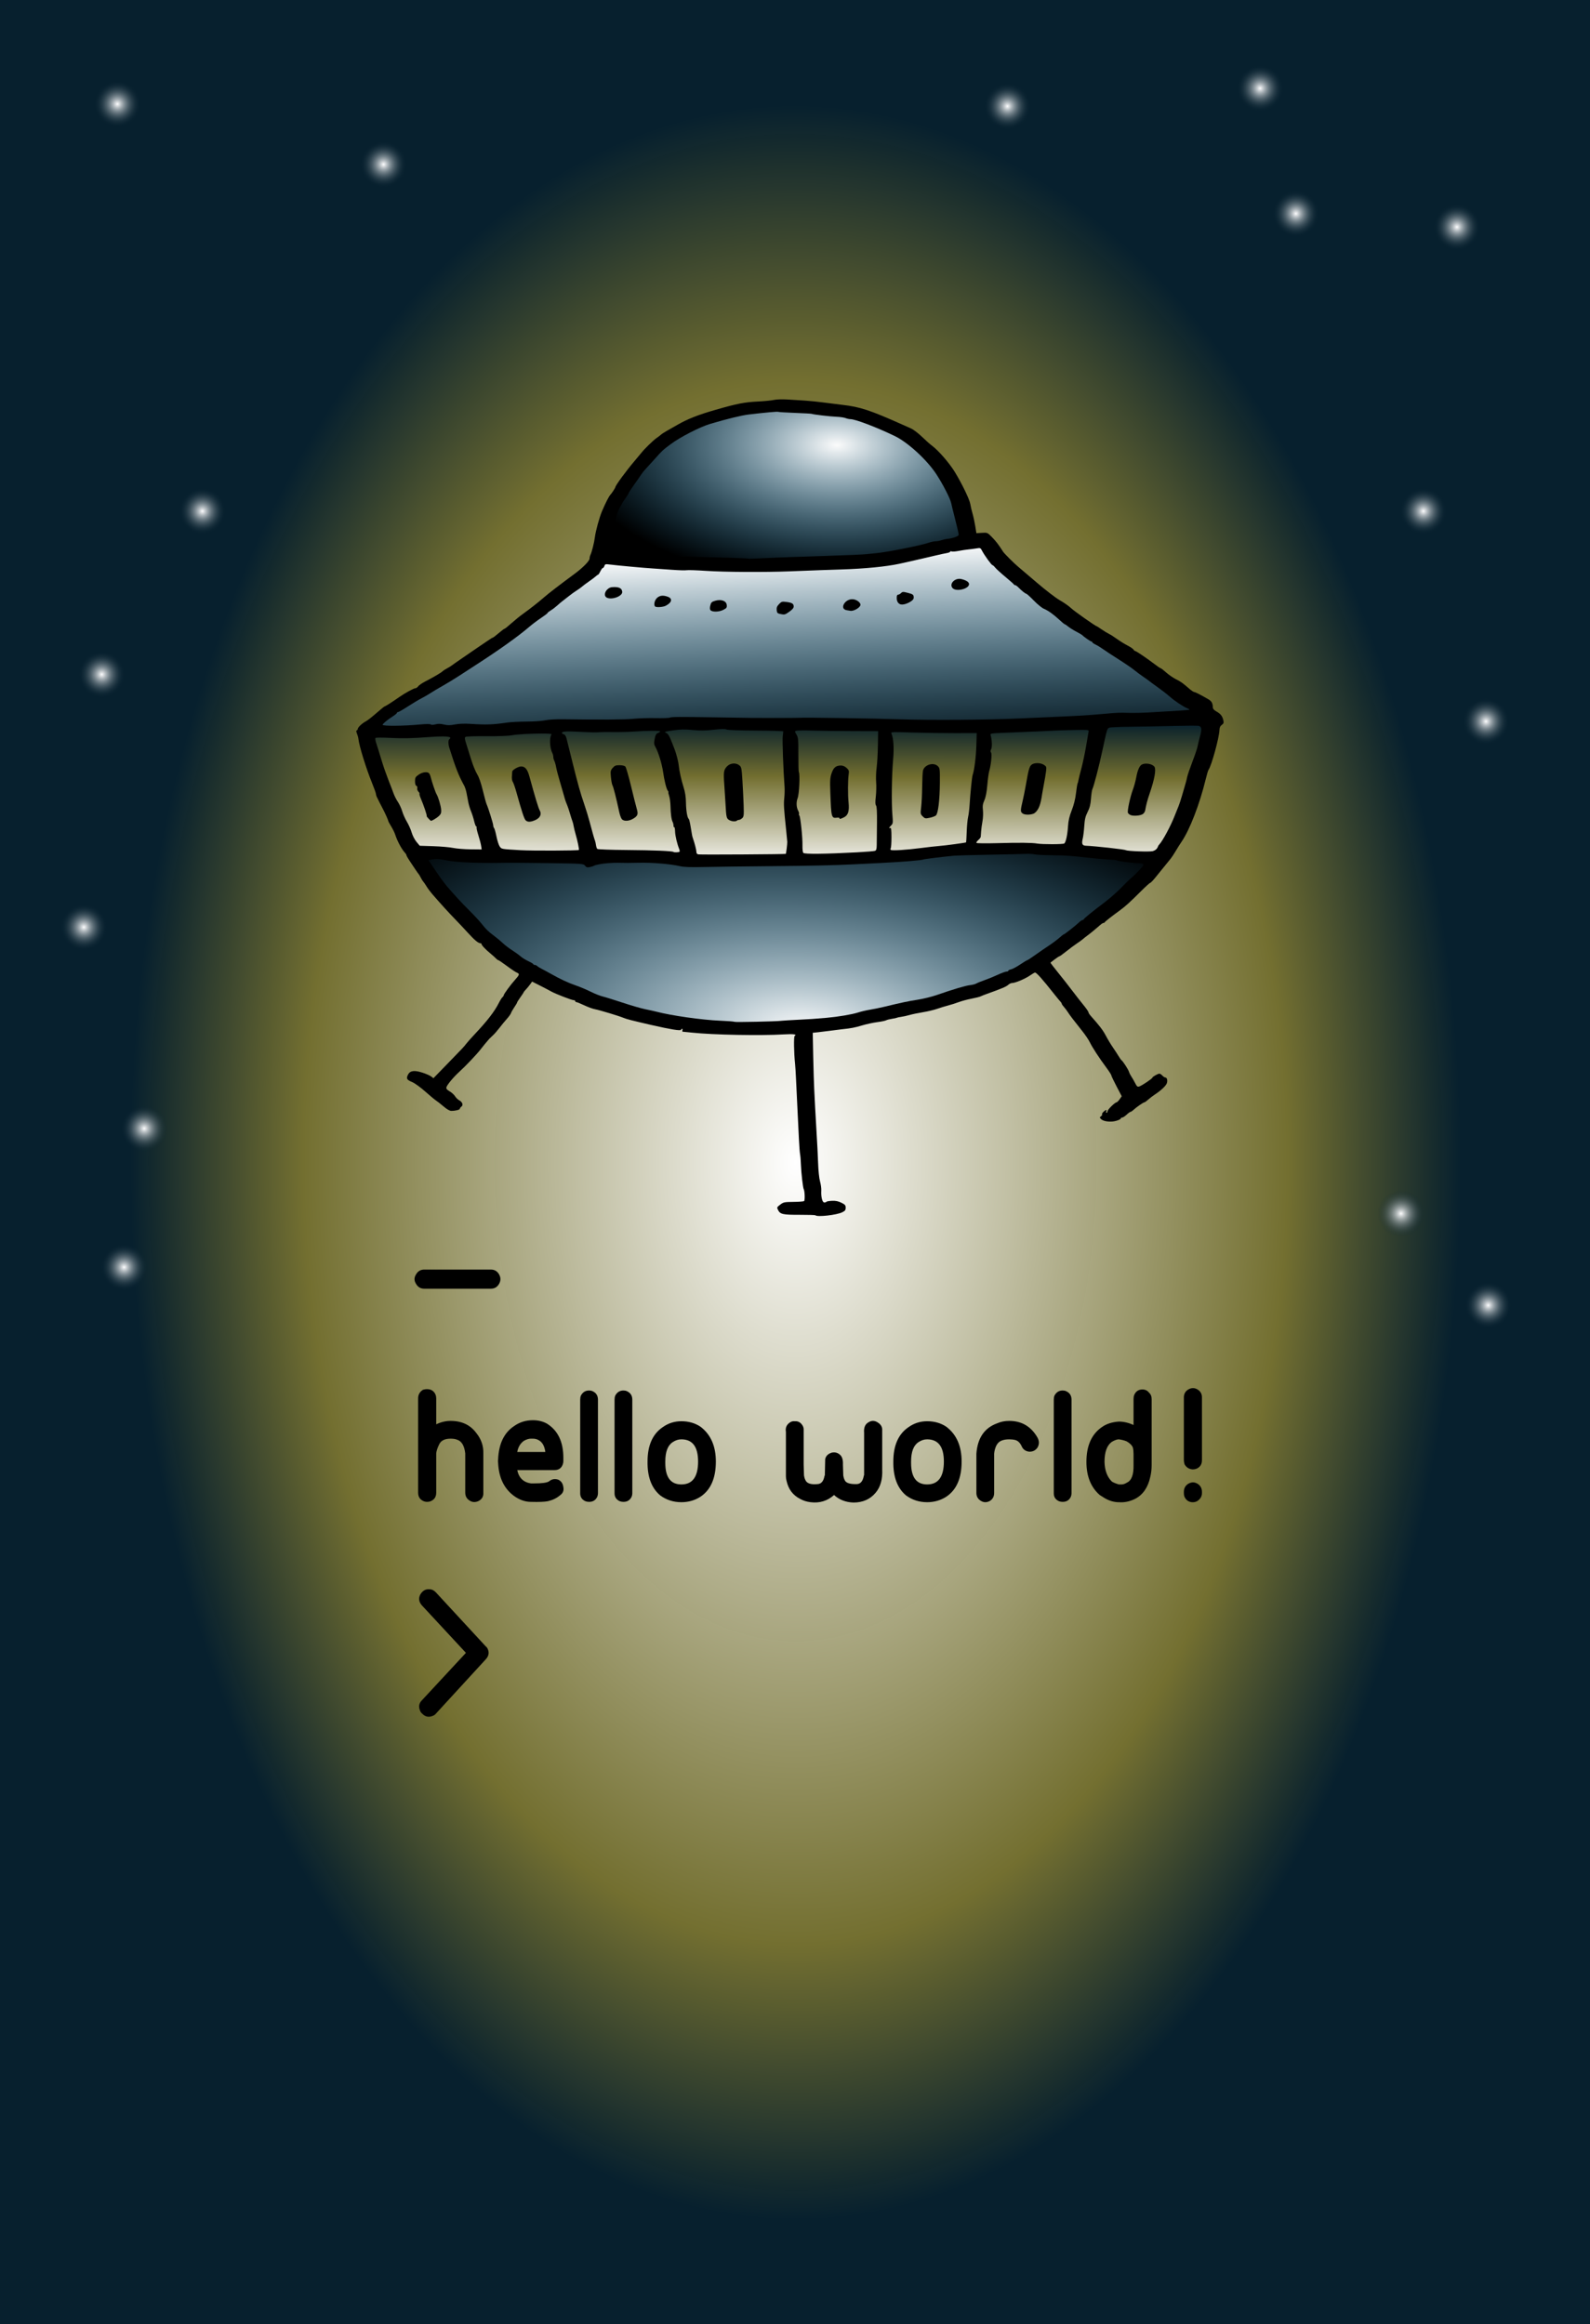
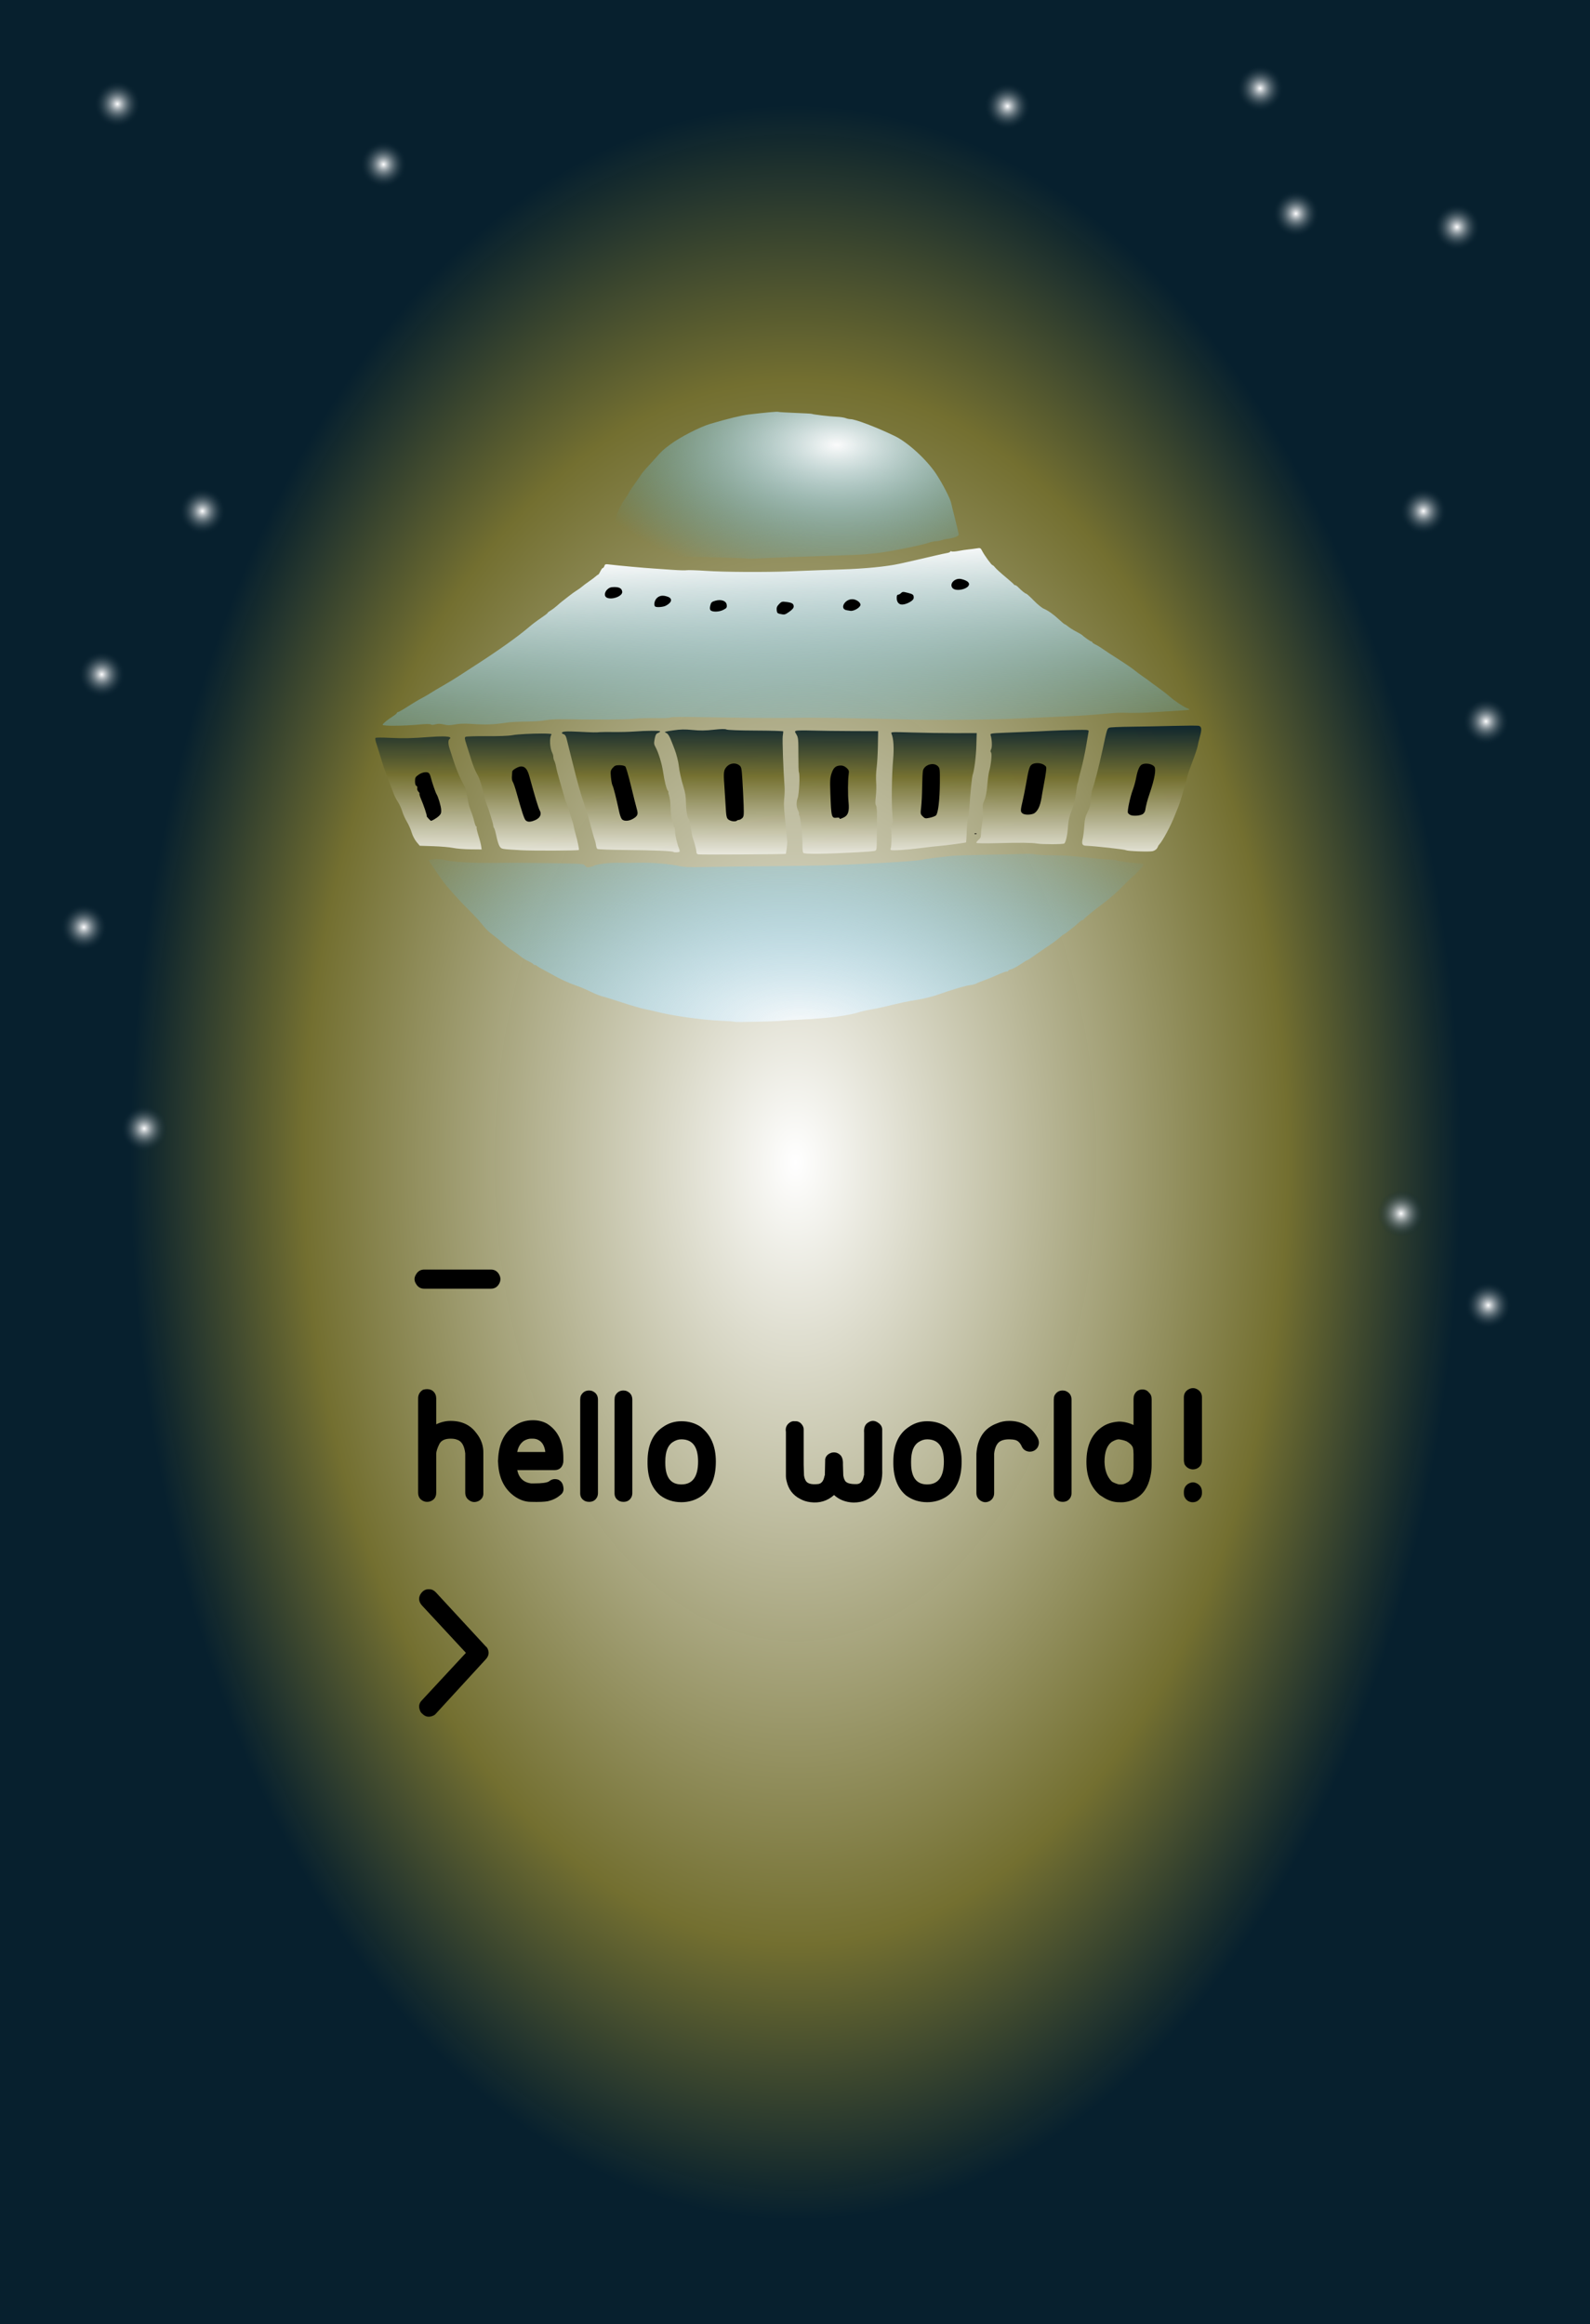
<svg xmlns="http://www.w3.org/2000/svg" xmlns:ns1="http://www.inkscape.org/namespaces/inkscape" xmlns:ns2="http://sodipodi.sourceforge.net/DTD/sodipodi-0.dtd" xmlns:xlink="http://www.w3.org/1999/xlink" width="210.236mm" height="307.223mm" viewBox="0 0 744.931 1088.584" id="svg4577" version="1.1" ns1:version="0.91 r13725" ns2:docname="ufo.svg">
  <rect x="0" y="0" width="744.931" height="1088.584" fill="#333333" stroke="none" />
  <defs id="defs4579">
    <linearGradient id="linearGradient4838" ns1:collect="always">
      <stop id="stop4840" offset="0" style="stop-color:#ffffff;stop-opacity:1" />
      <stop style="stop-color:#747030;stop-opacity:0.984;" offset="0.627" id="stop4842" />
      <stop id="stop4844" offset="1" style="stop-color:#051f2d;stop-opacity:0.969" />
    </linearGradient>
    <linearGradient ns1:collect="always" id="linearGradient4792">
      <stop style="stop-color:#fefeff;stop-opacity:1" offset="0" id="stop4794" />
      <stop style="stop-color:#051f2d;stop-opacity:0;" offset="1" id="stop4796" />
    </linearGradient>
    <linearGradient ns1:collect="always" id="linearGradient4782">
      <stop style="stop-color:#ffffff;stop-opacity:1" offset="0" id="stop4784" />
      <stop id="stop4836" offset="0.739" style="stop-color:#747030;stop-opacity:0.984;" />
      <stop style="stop-color:#051f2d;stop-opacity:0.969" offset="1" id="stop4786" />
    </linearGradient>
    <linearGradient ns1:collect="always" id="linearGradient4747">
      <stop style="stop-color:#fbfbfb;stop-opacity:1;" offset="0" id="stop4749" />
      <stop style="stop-color:#33aae3;stop-opacity:0" offset="1" id="stop4751" />
    </linearGradient>
    <radialGradient ns1:collect="always" xlink:href="#linearGradient4747" id="radialGradient4753" cx="386.846" cy="121.631" fx="386.846" fy="121.631" r="82.228" gradientTransform="matrix(1.522,0.016,-0.008,0.801,-197.883,63.389)" gradientUnits="userSpaceOnUse" />
    <linearGradient ns1:collect="always" xlink:href="#linearGradient4747" id="linearGradient4761" x1="369.936" y1="193.994" x2="374.946" y2="301.909" gradientUnits="userSpaceOnUse" gradientTransform="translate(3.143,23.05)" />
    <linearGradient ns1:collect="always" xlink:href="#linearGradient4838" id="linearGradient4770" x1="381.203" y1="343.261" x2="381.536" y2="273.064" gradientUnits="userSpaceOnUse" gradientTransform="translate(3.143,23.05)" />
    <radialGradient ns1:collect="always" xlink:href="#linearGradient4747" id="radialGradient4778" cx="367.23" cy="493.391" fx="367.23" fy="493.391" r="167.497" gradientTransform="matrix(1.504,0.074,-0.035,0.711,-160.672,62.942)" gradientUnits="userSpaceOnUse" />
    <radialGradient ns1:collect="always" xlink:href="#linearGradient4782" id="radialGradient4788" cx="372.465" cy="334.672" fx="372.465" fy="334.672" r="372.465" gradientTransform="matrix(0.837,0.019,-0.011,1.33,62.544,50.811)" gradientUnits="userSpaceOnUse" />
    <radialGradient ns1:collect="always" xlink:href="#linearGradient4792" id="radialGradient4798" cx="52.91" cy="7.259" fx="52.91" fy="7.259" r="11.001" gradientUnits="userSpaceOnUse" />
    <radialGradient ns1:collect="always" xlink:href="#linearGradient4792" id="radialGradient4802" gradientUnits="userSpaceOnUse" cx="52.91" cy="7.259" fx="52.91" fy="7.259" r="11.001" gradientTransform="translate(124.679,28.289)" />
    <radialGradient ns1:collect="always" xlink:href="#linearGradient4792" id="radialGradient4806" gradientUnits="userSpaceOnUse" gradientTransform="translate(535.386,-7.334)" cx="52.91" cy="7.259" fx="52.91" fy="7.259" r="11.001" />
    <radialGradient ns1:collect="always" xlink:href="#linearGradient4792" id="radialGradient4810" gradientUnits="userSpaceOnUse" gradientTransform="translate(627.586,57.625)" cx="52.91" cy="7.259" fx="52.91" fy="7.259" r="11.001" />
    <radialGradient ns1:collect="always" xlink:href="#linearGradient4792" id="radialGradient4814" gradientUnits="userSpaceOnUse" gradientTransform="translate(552.15,51.338)" cx="52.91" cy="7.259" fx="52.91" fy="7.259" r="11.001" />
    <radialGradient ns1:collect="always" xlink:href="#linearGradient4792" id="radialGradient4818" gradientUnits="userSpaceOnUse" gradientTransform="translate(601.393,519.67)" cx="52.91" cy="7.259" fx="52.91" fy="7.259" r="11.001" />
    <radialGradient ns1:collect="always" xlink:href="#linearGradient4792" id="radialGradient4822" gradientUnits="userSpaceOnUse" gradientTransform="translate(642.254,562.627)" cx="52.91" cy="7.259" fx="52.91" fy="7.259" r="11.001" />
    <radialGradient ns1:collect="always" xlink:href="#linearGradient4792" id="radialGradient4826" gradientUnits="userSpaceOnUse" gradientTransform="translate(12.573,479.857)" cx="52.91" cy="7.259" fx="52.91" fy="7.259" r="11.001" />
    <radialGradient ns1:collect="always" xlink:href="#linearGradient4792" id="radialGradient4830" gradientUnits="userSpaceOnUse" gradientTransform="translate(-15.716,385.562)" cx="52.91" cy="7.259" fx="52.91" fy="7.259" r="11.001" />
    <radialGradient ns1:collect="always" xlink:href="#linearGradient4792" id="radialGradient4834" gradientUnits="userSpaceOnUse" gradientTransform="translate(3.143,544.816)" cx="52.91" cy="7.259" fx="52.91" fy="7.259" r="11.001" />
    <radialGradient ns1:collect="always" xlink:href="#linearGradient4792" id="radialGradient4848" gradientUnits="userSpaceOnUse" gradientTransform="translate(39.813,190.686)" cx="52.91" cy="7.259" fx="52.91" fy="7.259" r="11.001" />
    <radialGradient ns1:collect="always" xlink:href="#linearGradient4792" id="radialGradient4852" gradientUnits="userSpaceOnUse" gradientTransform="translate(-7.334,267.169)" cx="52.91" cy="7.259" fx="52.91" fy="7.259" r="11.001" />
    <radialGradient ns1:collect="always" xlink:href="#linearGradient4792" id="radialGradient4856" gradientUnits="userSpaceOnUse" gradientTransform="translate(611.87,190.686)" cx="52.91" cy="7.259" fx="52.91" fy="7.259" r="11.001" />
    <radialGradient ns1:collect="always" xlink:href="#linearGradient4792" id="radialGradient4860" gradientUnits="userSpaceOnUse" gradientTransform="translate(641.206,289.171)" cx="52.91" cy="7.259" fx="52.91" fy="7.259" r="11.001" />
    <radialGradient ns1:collect="always" xlink:href="#linearGradient4792" id="radialGradient4864" gradientUnits="userSpaceOnUse" gradientTransform="translate(416.994,1.048)" cx="52.91" cy="7.259" fx="52.91" fy="7.259" r="11.001" />
  </defs>
  <ns2:namedview id="base" pagecolor="#ffffff" bordercolor="#666666" borderopacity="1.0" ns1:pageopacity="0.0" ns1:pageshadow="2" ns1:zoom="0.95445104" ns1:cx="386.76201" ns1:cy="830.93066" ns1:document-units="px" ns1:current-layer="g4671" showgrid="false" ns1:window-width="1873" ns1:window-height="1056" ns1:window-x="47" ns1:window-y="24" ns1:window-maximized="1" fit-margin-top="0" fit-margin-left="0" fit-margin-right="0" fit-margin-bottom="0" />
  <g ns1:label="Layer 1" ns1:groupmode="layer" id="layer1" ns2:insensitive="true" style="display:none" transform="translate(2.095,41.46)">
-     <path style="fill:#000000" d="m 376.792,504.695 c -0.139,-0.139 -3.49,-0.244 -7.447,-0.232 -7.84,0.022 -9.064,-0.252 -10.061,-2.25 -0.599,-1.2 -0.56,-1.295 1.009,-2.496 1.525,-1.167 1.927,-1.252 6.15,-1.295 2.485,-0.026 4.748,-0.189 5.029,-0.362 0.475,-0.294 0.338,-4.815 -0.172,-5.639 -0.357,-0.578 -1.174,-7.749 -1.297,-11.38 -0.066,-1.966 -0.242,-4.178 -0.39,-4.916 -0.148,-0.737 -0.385,-3.754 -0.526,-6.703 -0.141,-2.949 -0.451,-9.284 -0.689,-14.077 -0.238,-4.793 -0.54,-11.127 -0.671,-14.077 -0.131,-2.949 -0.34,-6.312 -0.464,-7.472 -0.541,-5.07 -0.665,-12.796 -0.209,-13.078 1.251,-0.773 -0.446,-1.028 -5.022,-0.754 -10.966,0.656 -33.161,0.234 -43.007,-0.818 -2.212,-0.236 -4.194,-0.433 -4.405,-0.438 -0.211,-0.004 -0.267,-0.31 -0.126,-0.678 0.142,-0.369 0.079,-0.67 -0.138,-0.67 -0.218,0 -0.466,0.21 -0.551,0.467 -0.186,0.559 -4.966,-0.218 -13.777,-2.24 -9.152,-2.101 -11.713,-2.758 -13.178,-3.382 -1.996,-0.851 -11.353,-3.671 -13.406,-4.04 -0.983,-0.177 -3.212,-0.996 -4.954,-1.819 -1.742,-0.824 -3.401,-1.498 -3.687,-1.498 -0.286,0 -0.52,-0.201 -0.52,-0.447 0,-0.246 -0.306,-0.447 -0.68,-0.447 -0.917,0 -8.539,-2.937 -10.492,-4.042 -0.86,-0.487 -3.247,-1.737 -5.305,-2.779 l -3.741,-1.893 -0.951,1.32 c -0.523,0.726 -1.404,1.791 -1.957,2.366 -0.553,0.576 -1.005,1.138 -1.005,1.249 0,0.111 -0.704,1.182 -1.564,2.379 -0.86,1.197 -1.564,2.318 -1.564,2.49 0,0.172 -0.576,1.154 -1.279,2.181 -0.704,1.027 -1.412,2.27 -1.573,2.762 -0.162,0.492 -1.044,1.725 -1.96,2.742 -0.917,1.017 -2.471,2.904 -3.454,4.195 -0.983,1.291 -2.371,2.872 -3.083,3.514 -0.713,0.642 -1.471,1.369 -1.685,1.614 -1.469,1.688 -2.836,3.345 -3.867,4.687 -1.934,2.518 -7.036,7.899 -10.398,10.965 -2.659,2.425 -5.65,6.074 -5.839,7.124 -0.109,0.607 0.343,1.139 1.557,1.829 0.941,0.535 2.065,1.552 2.497,2.261 0.432,0.709 1.317,1.572 1.968,1.919 1.503,0.801 2.006,2.246 1.029,2.96 -0.399,0.292 -0.725,0.734 -0.725,0.984 0,0.49 -2.06,1.012 -3.993,1.012 -0.78,0 -2.048,-0.724 -3.624,-2.07 -1.333,-1.138 -2.93,-2.391 -3.548,-2.783 -0.618,-0.392 -2.903,-2.296 -5.078,-4.23 -2.207,-1.963 -4.909,-3.913 -6.115,-4.414 -2.535,-1.053 -2.857,-1.624 -1.948,-3.446 0.956,-1.917 2.942,-2.199 6.78,-0.962 1.652,0.532 3.487,1.334 4.076,1.78 l 1.072,0.812 6.525,-6.709 c 7.772,-7.991 7.593,-7.801 8.899,-9.488 0.569,-0.735 2.278,-2.655 3.799,-4.268 6.05,-6.417 9.408,-10.769 11.451,-14.838 0.588,-1.171 1.337,-2.352 1.665,-2.624 0.328,-0.272 0.597,-0.68 0.597,-0.907 0,-0.552 3.307,-5.054 5.436,-7.401 1.982,-2.185 2.091,-2.68 0.708,-3.212 -0.553,-0.213 -2.656,-1.615 -4.673,-3.117 -2.017,-1.502 -3.833,-2.731 -4.034,-2.731 -0.202,0 -0.685,-0.352 -1.074,-0.782 -0.389,-0.43 -1.566,-1.486 -2.617,-2.346 -2.278,-1.866 -4.282,-4.009 -4.161,-4.45 0.048,-0.174 -0.159,-0.317 -0.461,-0.317 -1.024,0 -2.809,-1.479 -5.913,-4.898 -1.704,-1.877 -4.505,-4.855 -6.226,-6.618 -2.847,-2.918 -6.465,-6.902 -10.578,-11.647 -0.852,-0.983 -2.007,-2.547 -2.568,-3.475 -0.56,-0.928 -1.25,-1.934 -1.533,-2.234 -0.283,-0.301 -0.816,-1.15 -1.184,-1.887 -0.368,-0.737 -0.781,-1.441 -0.917,-1.564 -0.136,-0.123 -0.852,-1.128 -1.591,-2.234 -0.739,-1.106 -1.986,-2.972 -2.77,-4.147 -0.784,-1.175 -1.426,-2.317 -1.426,-2.538 0,-0.221 -0.251,-0.668 -0.559,-0.992 -1.674,-1.77 -3.689,-5.498 -4.756,-8.803 -0.268,-0.83 -1.092,-2.492 -1.832,-3.693 -0.739,-1.202 -1.344,-2.319 -1.344,-2.484 0,-0.369 -1.578,-3.907 -2.551,-5.72 -0.749,-1.395 -2.248,-4.349 -2.888,-5.692 -0.204,-0.427 -0.37,-1.047 -0.37,-1.378 0,-0.331 -0.811,-2.595 -1.801,-5.029 -2.824,-6.94 -6.055,-17.391 -6.414,-20.746 -0.066,-0.614 -0.368,-1.716 -0.672,-2.449 -0.378,-0.911 -0.403,-1.381 -0.078,-1.49 0.261,-0.087 0.475,-0.406 0.475,-0.708 0,-0.711 2.083,-2.655 3.799,-3.544 0.737,-0.382 2.949,-2.11 4.916,-3.839 1.966,-1.729 3.722,-3.148 3.902,-3.154 0.332,-0.01 3.585,-2.094 6.824,-4.37 2.618,-1.84 6.814,-4.131 7.565,-4.131 0.358,0 0.928,-0.394 1.265,-0.876 0.337,-0.482 1.807,-1.495 3.265,-2.252 4.081,-2.118 7.505,-4.123 8.169,-4.785 0.331,-0.33 1.235,-0.925 2.011,-1.324 0.776,-0.399 1.913,-1.107 2.527,-1.575 0.614,-0.468 2.726,-1.943 4.692,-3.278 1.966,-1.335 4.952,-3.387 6.635,-4.559 1.683,-1.172 3.392,-2.332 3.799,-2.577 0.406,-0.245 1.378,-0.899 2.161,-1.452 0.782,-0.554 1.555,-1.007 1.716,-1.007 0.162,0 1.412,-0.955 2.778,-2.123 1.367,-1.167 2.605,-2.096 2.753,-2.064 0.147,0.032 1.575,-1.11 3.173,-2.538 1.598,-1.428 3.981,-3.365 5.296,-4.304 3.305,-2.36 7.463,-5.625 10.121,-7.947 2.044,-1.786 7.334,-5.851 14.242,-10.946 3.889,-2.868 6.985,-6.029 6.985,-7.131 0,-0.519 0.186,-1.293 0.413,-1.72 0.59,-1.109 1.788,-5.874 2.059,-8.19 0.335,-2.854 2.121,-9.398 3.343,-12.248 1.777,-4.144 3.295,-7.099 4.016,-7.82 0.567,-0.568 2.235,-3.13 2.243,-3.445 0.018,-0.767 5.1,-7.685 9.119,-12.413 1.46,-1.717 2.869,-3.403 3.132,-3.747 1.235,-1.617 5.556,-5.831 6.958,-6.784 0.86,-0.585 1.83,-1.322 2.154,-1.637 0.325,-0.315 1.531,-1.104 2.681,-1.752 1.15,-0.649 3.398,-1.93 4.996,-2.848 4.845,-2.783 9.708,-4.699 17.892,-7.049 10.173,-2.921 13.544,-3.58 19.941,-3.897 2.91,-0.144 6.251,-0.475 7.425,-0.736 1.214,-0.269 3.912,-0.359 6.256,-0.208 2.267,0.146 5.932,0.376 8.144,0.511 2.212,0.135 6.133,0.531 8.714,0.881 2.581,0.35 6.603,0.854 8.938,1.12 8.334,0.952 12.945,2.474 28.377,9.368 0.983,0.439 2.692,1.199 3.799,1.688 1.106,0.489 3.419,2.249 5.139,3.911 1.72,1.662 3.832,3.538 4.692,4.168 2.979,2.183 8.079,8.056 10.676,12.295 3.303,5.391 6.916,12.864 7.26,15.015 0.179,1.122 0.653,3.146 1.054,4.498 0.4,1.352 0.97,3.966 1.265,5.809 l 0.537,3.352 2.58,-0.157 c 2.571,-0.156 2.587,-0.149 4.739,2.037 1.861,1.89 3.302,3.778 5.183,6.789 0.527,0.843 5.365,5.673 7.013,7.001 0.63,0.508 4.539,3.835 8.685,7.394 4.271,3.666 9.014,7.304 10.942,8.394 1.871,1.058 4.184,2.677 5.139,3.598 1.448,1.396 11.539,8.514 12.071,8.514 0.091,0 1.121,0.663 2.289,1.473 1.168,0.81 2.727,1.762 3.464,2.116 0.737,0.353 2.447,1.444 3.799,2.423 1.352,0.979 3.558,2.344 4.903,3.032 1.345,0.688 2.612,1.549 2.815,1.913 0.204,0.364 0.549,0.662 0.767,0.662 0.474,0 5.481,3.386 9.021,6.1 1.395,1.069 2.702,1.947 2.905,1.951 0.203,0.004 1.352,0.89 2.554,1.969 1.202,1.079 3.286,2.519 4.631,3.2 2.405,1.217 2.997,1.64 6.358,4.543 0.925,0.799 1.912,1.452 2.194,1.452 0.481,0 3.328,1.455 6.642,3.395 1.494,0.874 2.034,1.834 2.089,3.715 0.023,0.762 0.52,1.35 1.699,2.011 1.946,1.09 2.792,2.176 3.217,4.13 0.253,1.162 0.126,1.535 -0.725,2.132 -0.736,0.516 -1.049,1.2 -1.093,2.39 -0.136,3.68 -3.762,16.871 -5.133,18.675 -0.198,0.261 -0.771,2.171 -1.273,4.245 -2.841,11.741 -7.526,23.881 -11.37,29.457 -0.758,1.1 -1.982,3.045 -2.72,4.32 -0.737,1.276 -1.884,2.99 -2.548,3.809 -0.664,0.819 -2.024,2.495 -3.023,3.724 -0.999,1.229 -2.75,3.391 -3.892,4.804 -1.142,1.413 -2.261,2.57 -2.487,2.57 -0.226,0 -2.17,1.76 -4.319,3.91 -5.043,5.046 -7.364,7.149 -10.002,9.062 -3.752,2.721 -6.793,5.111 -6.947,5.459 -0.082,0.186 -0.355,0.338 -0.607,0.338 -0.252,0 -0.889,0.385 -1.415,0.856 -1.903,1.702 -4.566,3.892 -6.169,5.074 -0.9,0.664 -1.906,1.462 -2.234,1.772 -0.329,0.311 -1.502,1.16 -2.608,1.887 -1.106,0.727 -3.34,2.386 -4.965,3.687 -1.625,1.301 -3.104,2.365 -3.287,2.365 -0.183,0 -1.166,0.642 -2.185,1.427 -1.019,0.785 -1.917,1.47 -1.997,1.523 -0.08,0.053 1.542,2.176 3.604,4.718 2.062,2.542 5.036,6.331 6.608,8.42 1.572,2.089 3.922,5.094 5.222,6.678 1.3,1.584 2.364,3.113 2.364,3.398 0,0.285 0.452,1.025 1.005,1.644 4.147,4.642 5.818,6.829 7.122,9.323 0.824,1.576 2.299,4.03 3.277,5.454 0.978,1.424 2.209,3.309 2.736,4.189 0.526,0.88 1.13,1.726 1.341,1.879 0.724,0.528 3.168,4.301 3.511,5.419 0.188,0.614 0.692,1.62 1.119,2.234 0.427,0.614 1.215,1.982 1.75,3.04 0.826,1.631 1.122,1.876 1.958,1.613 1.217,-0.383 6.123,-3.674 6.126,-4.111 0.003,-0.416 2.587,-1.883 3.316,-1.883 0.311,0 0.929,0.402 1.374,0.894 0.445,0.492 1.066,0.894 1.38,0.894 0.809,0 1.175,1.474 0.686,2.762 -0.461,1.212 -2.73,3.337 -5.539,5.187 -1.013,0.667 -2.45,1.766 -3.194,2.442 -0.743,0.676 -1.522,1.229 -1.73,1.229 -0.48,0 -3.802,2.3 -5.101,3.533 -0.543,0.515 -1.175,0.936 -1.405,0.936 -0.23,0 -1.064,0.603 -1.853,1.341 -0.789,0.737 -1.716,1.341 -2.058,1.341 -0.343,0 -0.623,0.152 -0.623,0.338 0,0.577 -2.448,1.455 -4.283,1.537 -2.334,0.104 -4.215,-0.348 -5.07,-1.217 -0.637,-0.648 -0.631,-0.765 0.074,-1.288 0.426,-0.317 0.642,-0.709 0.479,-0.871 -0.163,-0.163 0.134,-0.696 0.659,-1.185 1.135,-1.058 1.631,-1.143 1.277,-0.219 -0.142,0.369 -0.062,0.67 0.176,0.67 0.238,0 0.433,-0.325 0.433,-0.721 0,-0.741 3.446,-4.137 4.245,-4.184 0.246,-0.015 0.889,-0.659 1.43,-1.433 l 0.983,-1.407 -2.436,-4.644 c -1.34,-2.554 -2.436,-4.866 -2.436,-5.137 0,-0.271 -1.059,-1.918 -2.353,-3.66 -3.34,-4.498 -6.562,-9.433 -7.724,-11.834 -0.548,-1.132 -2.075,-3.411 -3.392,-5.063 -4.186,-5.248 -6.043,-7.684 -6.908,-9.062 -0.463,-0.737 -1.296,-1.841 -1.851,-2.453 -0.555,-0.612 -1.01,-1.28 -1.01,-1.484 0,-0.204 -0.261,-0.633 -0.58,-0.952 -0.319,-0.319 -1.576,-1.839 -2.793,-3.378 -5.794,-7.326 -8.429,-10.278 -9.175,-10.278 -0.171,0 -1.289,0.664 -2.484,1.475 -2.307,1.566 -6.81,3.441 -8.264,3.441 -0.48,0 -1.299,0.397 -1.82,0.883 -0.87,0.81 -3.159,1.779 -9.74,4.123 -1.352,0.481 -2.788,1.048 -3.192,1.26 -0.404,0.212 -2.314,0.691 -4.245,1.064 -1.931,0.374 -4.618,1.097 -5.97,1.608 -1.352,0.51 -3.564,1.212 -4.916,1.559 -1.352,0.347 -3.664,1.055 -5.139,1.574 -1.475,0.519 -4.491,1.238 -6.703,1.597 -2.212,0.359 -5.051,0.948 -6.308,1.308 -1.257,0.36 -3.022,0.749 -3.922,0.864 -0.9,0.115 -1.786,0.302 -1.969,0.415 -0.183,0.113 -1.226,0.339 -2.319,0.502 -1.093,0.163 -2.34,0.485 -2.772,0.717 -0.432,0.231 -2.308,0.613 -4.168,0.849 -1.86,0.236 -5.033,0.924 -7.05,1.528 -3.479,1.043 -5.03,1.336 -9.701,1.833 -1.106,0.118 -3.419,0.411 -5.139,0.651 -1.72,0.241 -4.288,0.557 -5.706,0.703 l -2.578,0.266 0.223,11.027 c 0.123,6.065 0.336,13.038 0.473,15.496 0.138,2.458 0.335,6.379 0.439,8.714 0.104,2.335 0.408,7.664 0.675,11.842 0.267,4.178 0.581,10.412 0.698,13.853 0.125,3.671 0.499,7.256 0.906,8.676 0.381,1.331 0.646,3.241 0.587,4.245 -0.176,3.026 0.475,5.624 1.41,5.624 0.446,0 0.904,-0.151 1.018,-0.335 0.114,-0.184 1.282,-0.382 2.596,-0.439 1.731,-0.075 2.942,0.171 4.4,0.894 1.715,0.851 2.011,1.195 2.011,2.338 0,1.099 -0.294,1.484 -1.633,2.139 -2.628,1.285 -11.657,2.297 -12.547,1.407 z m -15.984,-91.098 c 0.614,-0.082 4.033,-0.294 7.597,-0.47 6.376,-0.315 7.392,-0.384 13.63,-0.925 5.278,-0.458 11.931,-1.578 14.708,-2.477 1.453,-0.471 3.967,-1.064 5.586,-1.32 1.619,-0.255 4.553,-0.853 6.519,-1.327 8.474,-2.045 11.44,-2.673 15.864,-3.357 2.581,-0.399 6.603,-1.388 8.938,-2.199 7.768,-2.695 13.479,-4.391 15.577,-4.624 1.141,-0.127 2.477,-0.473 2.969,-0.77 0.492,-0.297 2.201,-0.991 3.798,-1.543 1.598,-0.552 4.373,-1.687 6.168,-2.521 1.795,-0.835 3.655,-1.517 4.134,-1.517 0.479,0 0.87,-0.176 0.87,-0.391 0,-0.215 0.57,-0.505 1.267,-0.644 0.697,-0.139 2.634,-1.17 4.305,-2.29 1.671,-1.12 3.182,-2.037 3.359,-2.037 0.177,0 1.809,-1.067 3.628,-2.371 1.819,-1.304 4.714,-3.295 6.435,-4.425 1.72,-1.13 3.933,-2.777 4.916,-3.662 0.983,-0.884 1.913,-1.608 2.066,-1.608 0.35,-4.5e-4 5.587,-4.108 7.133,-5.594 0.635,-0.61 1.372,-1.11 1.639,-1.11 0.266,0 0.551,-0.184 0.633,-0.409 0.168,-0.461 4.007,-3.574 9.98,-8.092 2.212,-1.673 5.53,-4.589 7.374,-6.48 1.843,-1.891 3.741,-3.768 4.217,-4.171 3.099,-2.626 6.575,-6.339 6.405,-6.841 -0.131,-0.388 -1.043,-0.615 -2.619,-0.65 -2.765,-0.062 -9.198,-0.92 -9.831,-1.311 -0.233,-0.144 -1.878,-0.319 -3.655,-0.388 -1.777,-0.069 -5.343,-0.365 -7.924,-0.657 -10.278,-1.162 -12.1,-1.294 -18.86,-1.365 -3.86,-0.041 -7.58,-0.232 -8.267,-0.426 -0.687,-0.194 -2.557,-0.288 -4.154,-0.209 -1.598,0.078 -9.34,0.26 -17.205,0.402 -7.865,0.143 -15.105,0.336 -16.088,0.429 -5.39,0.511 -14.207,1.595 -14.514,1.785 -0.62,0.383 -9.743,1.141 -19.449,1.616 -5.161,0.252 -11.094,0.547 -13.183,0.655 -8.983,0.464 -19.869,0.703 -39.772,0.874 -11.675,0.1 -25.249,0.275 -30.164,0.389 -6.674,0.154 -9.616,0.049 -11.619,-0.415 -4.44,-1.03 -12.996,-1.732 -19.216,-1.578 -4.037,0.1 -6.585,0.103 -9.831,0.012 -2.37,-0.067 -6.854,0.301 -8.714,0.715 -0.614,0.137 -1.318,0.293 -1.564,0.347 -0.246,0.054 -0.648,0.22 -0.894,0.368 -0.246,0.149 -1.105,0.411 -1.909,0.584 -1.189,0.255 -1.608,0.133 -2.246,-0.654 -0.771,-0.952 -1.042,-0.971 -17.084,-1.196 -8.965,-0.126 -18.009,-0.194 -20.098,-0.151 -12.558,0.255 -22.971,-0.166 -27.561,-1.114 -3.522,-0.727 -5.112,-0.815 -7.205,-0.396 l -1.361,0.272 1.417,2.137 c 3.344,5.043 5.743,8.395 7.323,10.234 3.718,4.325 6.748,7.595 10.392,11.216 2.102,2.089 4.624,4.802 5.604,6.028 2.37,2.965 3.119,3.695 6.023,5.873 1.354,1.015 3.197,2.555 4.095,3.423 0.899,0.867 2.809,2.326 4.245,3.242 1.436,0.915 3.256,2.227 4.044,2.914 0.788,0.687 2.447,1.715 3.687,2.284 1.24,0.569 2.255,1.186 2.255,1.372 0,0.186 0.287,0.338 0.638,0.338 0.351,0 0.904,0.251 1.229,0.559 0.325,0.307 1.294,0.907 2.155,1.333 0.86,0.426 2.771,1.462 4.245,2.302 4.224,2.406 8.163,4.236 11.819,5.491 1.856,0.637 4.913,1.928 6.793,2.869 1.88,0.941 4.394,1.943 5.586,2.226 1.192,0.283 5.386,1.584 9.318,2.889 3.933,1.306 8.759,2.7 10.725,3.098 1.966,0.398 4.279,0.91 5.139,1.137 6.937,1.831 21.424,3.891 29.693,4.221 3.673,0.147 6.79,0.386 6.927,0.531 0.238,0.253 19.621,-0.168 21.922,-0.476 z m 2.103,-78.184 c 0.175,-0.175 0.73,-4.67 0.697,-5.643 -0.012,-0.369 -0.246,-2.782 -0.517,-5.363 -1.09,-10.345 -1.201,-12.222 -0.893,-15.104 0.176,-1.65 0.235,-4.105 0.129,-5.455 -0.558,-7.165 -1.089,-21.919 -0.848,-23.566 0.152,-1.042 0.265,-2.048 0.251,-2.234 -0.015,-0.187 -5.817,-0.36 -12.895,-0.386 -7.71,-0.028 -13.219,-0.228 -13.742,-0.499 -0.6,-0.31 -2.486,-0.273 -6.013,0.119 -3.824,0.425 -6.34,0.454 -9.831,0.114 -3.678,-0.358 -5.658,-0.318 -9.161,0.188 -3.894,0.562 -4.322,0.707 -3.328,1.123 1.033,0.432 1.697,1.557 3.104,5.259 0.187,0.492 0.65,1.698 1.029,2.681 0.778,2.02 1.714,5.7 1.874,7.374 0.235,2.455 1.215,6.881 2.24,10.108 0.763,2.404 1.097,4.54 1.135,7.262 0.053,3.782 0.636,7.212 1.302,7.655 0.185,0.123 0.581,1.732 0.879,3.575 0.675,4.162 0.746,4.532 1.037,5.363 0.857,2.445 1.677,5.623 1.677,6.5 0,0.733 0.293,1.076 1.005,1.178 1.31,0.186 40.675,-0.052 40.87,-0.247 z m -26.343,-15.751 c -1.455,-0.763 -1.55,-1.147 -1.905,-7.767 -0.152,-2.827 -0.414,-6.949 -0.583,-9.161 -0.419,-5.489 -0.243,-6.662 1.24,-8.249 1.529,-1.637 4.194,-1.877 5.86,-0.528 0.944,0.764 1.058,1.345 1.428,7.262 0.221,3.537 0.475,8.738 0.565,11.558 0.146,4.592 0.074,5.21 -0.689,5.921 -0.469,0.437 -1.129,0.794 -1.467,0.794 -0.338,0 -0.748,0.134 -0.912,0.297 -0.571,0.571 -2.324,0.507 -3.536,-0.127 z m 59.774,15.03 c 4.182,-0.22 7.953,-0.534 8.379,-0.698 0.604,-0.232 0.781,-0.855 0.803,-2.819 0.015,-1.387 0.065,-5.958 0.112,-10.159 0.058,-5.276 -0.077,-7.832 -0.437,-8.269 -0.38,-0.461 -0.409,-1.6 -0.107,-4.206 0.228,-1.966 0.297,-5.003 0.153,-6.751 -0.144,-1.747 -0.045,-4.764 0.221,-6.703 0.265,-1.939 0.535,-6.593 0.599,-10.341 l 0.116,-6.815 -12.073,-0.035 c -6.64,-0.019 -15.066,-0.125 -18.724,-0.235 -3.658,-0.11 -7.036,-0.077 -7.507,0.072 -0.839,0.266 -0.838,0.304 0.049,1.807 0.818,1.387 0.904,2.289 0.891,9.35 -0.007,4.298 0.086,7.977 0.208,8.175 0.614,0.994 0.177,10.38 -0.572,12.289 -0.699,1.78 -0.613,4.143 0.209,5.732 0.387,0.748 0.59,1.474 0.451,1.612 -0.139,0.139 -0.071,0.472 0.151,0.741 0.544,0.658 1.565,10.51 1.459,14.07 -0.047,1.571 0.134,3.122 0.403,3.446 0.529,0.637 9.969,0.538 25.217,-0.264 z m -8.274,-16.016 c 0,-0.203 -0.553,-0.298 -1.229,-0.211 -2.526,0.326 -2.648,-0.134 -3.05,-11.486 -0.214,-6.057 -0.139,-7.235 0.604,-9.385 0.922,-2.667 2.017,-3.557 4.391,-3.568 0.874,-0.004 1.842,0.415 2.617,1.133 1.08,1.001 1.198,1.368 0.966,3.016 -0.392,2.79 -0.417,9.485 -0.05,13.107 0.421,4.149 -0.189,6.089 -2.216,7.051 -1.703,0.808 -2.034,0.864 -2.034,0.342 z m -74.957,15.742 c 0.147,-0.147 0.094,-0.7 -0.119,-1.229 -1.016,-2.524 -1.897,-6.254 -1.951,-8.259 -0.033,-1.221 -0.211,-2.127 -0.395,-2.015 -0.184,0.113 -0.335,-0.222 -0.335,-0.745 0,-0.522 -0.185,-1.295 -0.411,-1.717 -0.56,-1.047 -0.918,-3.7 -1.002,-7.441 -0.039,-1.72 -0.331,-3.882 -0.65,-4.804 -0.318,-0.922 -0.462,-1.676 -0.32,-1.676 0.142,0 0.028,-0.278 -0.254,-0.617 -0.679,-0.818 -1.628,-4.581 -2.268,-8.991 -0.551,-3.797 -2.194,-9.14 -3.557,-11.568 -0.706,-1.257 -0.757,-1.801 -0.36,-3.812 0.36,-1.821 0.699,-2.435 1.515,-2.745 0.578,-0.22 1.051,-0.561 1.051,-0.758 0,-0.404 -6.229,-0.364 -12.289,0.078 -2.212,0.162 -6.435,0.265 -9.385,0.229 -2.949,-0.035 -5.865,-0.015 -6.48,0.047 -1.879,0.187 -3.113,0.165 -9.764,-0.172 -6.218,-0.315 -8.111,-0.18 -8.111,0.579 0,0.201 0.387,0.466 0.861,0.59 0.548,0.143 1.018,0.852 1.295,1.951 0.239,0.949 1.385,5.547 2.548,10.217 2.842,11.415 3.92,15.273 5.745,20.557 0.849,2.458 1.989,6.178 2.533,8.267 1.121,4.3 2.157,7.946 2.541,8.938 0.143,0.369 0.343,1.274 0.445,2.011 0.102,0.737 0.367,1.527 0.588,1.754 0.225,0.231 6.288,0.457 13.709,0.512 12.452,0.092 21.547,0.463 21.981,0.897 0.287,0.287 2.536,0.224 2.84,-0.08 z m -27.012,-15.261 c -0.366,-0.43 -0.904,-1.888 -1.195,-3.24 -1.462,-6.793 -2.731,-11.802 -3.193,-12.611 -0.241,-0.423 -0.567,-2.142 -0.723,-3.82 -0.261,-2.812 -0.197,-3.152 0.819,-4.333 0.923,-1.073 1.444,-1.281 3.205,-1.281 1.225,0 2.362,0.264 2.723,0.633 0.341,0.348 1.539,4.454 2.663,9.124 1.124,4.67 2.335,9.476 2.691,10.68 0.766,2.592 0.477,3.352 -1.785,4.687 -1.956,1.154 -4.299,1.227 -5.206,0.163 z m 250.594,13.87 c 0.333,-0.439 0.612,-0.935 0.62,-1.102 0.007,-0.167 0.266,-0.569 0.574,-0.894 1.64,-1.731 5.426,-8.796 7.262,-13.55 0.664,-1.72 1.474,-3.731 1.799,-4.469 0.325,-0.737 1.109,-3.151 1.742,-5.363 0.633,-2.212 1.335,-4.625 1.561,-5.363 0.225,-0.737 0.549,-2.044 0.719,-2.905 0.17,-0.86 1.274,-4.078 2.453,-7.15 1.179,-3.072 2.264,-6.29 2.411,-7.15 0.147,-0.86 0.647,-2.934 1.11,-4.609 0.953,-3.446 0.813,-4.678 -0.571,-5.026 -0.527,-0.132 -5.782,-0.114 -11.677,0.042 -5.896,0.155 -14.943,0.326 -20.104,0.38 -5.161,0.054 -9.729,0.257 -10.15,0.451 -0.968,0.447 -1.042,0.691 -3.066,10.102 -1.697,7.891 -4.142,17.356 -4.833,18.707 -0.206,0.403 -0.496,2.383 -0.644,4.401 -0.206,2.802 -0.578,4.281 -1.576,6.257 -1.045,2.07 -1.359,3.393 -1.571,6.609 -0.146,2.212 -0.463,4.826 -0.706,5.809 -0.618,2.5 -0.257,3.341 1.46,3.404 4.338,0.161 18.223,1.704 18.818,2.092 0.696,0.454 10.974,0.817 12.484,0.441 0.704,-0.175 1.552,-0.678 1.885,-1.117 z m -12.223,-15.785 c -0.558,-0.225 -1.128,-0.702 -1.265,-1.059 -0.348,-0.907 1.036,-7.419 2.278,-10.718 0.569,-1.511 1.274,-4.05 1.568,-5.643 0.654,-3.548 1.55,-5.644 2.669,-6.242 1.714,-0.917 4.995,-0.327 5.926,1.066 0.839,1.256 0.018,5.823 -2.216,12.334 -1.1,3.207 -1.739,5.623 -2.124,8.044 -0.098,0.614 -0.6,1.398 -1.115,1.741 -1.15,0.765 -4.345,1.032 -5.72,0.478 z m -258.495,16.348 c 0.216,-0.216 -0.648,-4.425 -1.519,-7.394 -0.396,-1.352 -0.812,-3.061 -0.924,-3.799 -0.112,-0.737 -0.366,-1.743 -0.565,-2.234 -0.198,-0.492 -0.713,-2.1 -1.143,-3.575 -0.43,-1.475 -0.991,-3.184 -1.247,-3.799 -0.256,-0.614 -0.5,-1.218 -0.541,-1.341 -0.042,-0.123 -0.191,-0.525 -0.332,-0.894 -0.141,-0.369 -0.466,-1.475 -0.722,-2.458 -0.256,-0.983 -1.1,-3.899 -1.876,-6.48 -0.776,-2.581 -1.576,-5.634 -1.778,-6.785 -0.202,-1.151 -0.583,-2.495 -0.846,-2.987 -0.263,-0.492 -0.479,-1.312 -0.479,-1.823 0,-0.511 -0.184,-1.278 -0.408,-1.705 -1.292,-2.456 -1.522,-7.464 -0.407,-8.886 0.535,-0.682 -14.321,-0.354 -18.401,0.407 -1.782,0.332 -6.454,0.512 -12.086,0.464 -5.05,-0.042 -9.46,0.096 -9.801,0.306 -0.518,0.32 -0.458,0.887 0.359,3.435 0.539,1.678 1.606,5.062 2.371,7.52 0.765,2.458 1.977,5.402 2.693,6.543 0.831,1.324 1.789,4.072 2.649,7.597 0.741,3.037 1.533,5.925 1.76,6.416 0.774,1.675 3.117,9.172 3.117,9.972 0,0.439 0.181,0.989 0.403,1.222 0.221,0.234 0.727,2.033 1.124,4 0.397,1.966 1.088,4.073 1.537,4.681 0.892,1.21 0.678,1.173 9.897,1.702 5.331,0.306 26.837,0.222 27.165,-0.106 z M 240.956,319.604 c -0.668,-0.776 -1.804,-4.261 -4.191,-12.848 -0.683,-2.458 -1.485,-4.77 -1.782,-5.139 -0.297,-0.369 -0.475,-1.475 -0.394,-2.458 0.08,-0.983 0.158,-2.022 0.172,-2.31 0.039,-0.768 2.859,-2.383 4.163,-2.383 1.853,0 2.952,1.331 3.873,4.692 2.707,9.88 4.228,14.882 4.845,15.934 1.011,1.726 0.158,3.525 -2.145,4.523 -2.264,0.981 -3.69,0.977 -4.54,-0.012 z m 185.543,13.048 c 3.072,-0.402 6.793,-0.818 8.267,-0.925 2.721,-0.197 12.42,-1.502 12.624,-1.699 0.061,-0.059 0.189,-2.303 0.285,-4.986 0.096,-2.684 0.39,-5.784 0.654,-6.89 0.264,-1.106 0.58,-3.72 0.701,-5.809 0.291,-5.023 1.106,-13.011 1.414,-13.853 0.773,-2.114 1.597,-8.591 1.747,-13.727 l 0.172,-5.907 -10.139,0.017 c -5.576,0.009 -14.645,-0.125 -20.153,-0.298 -9.699,-0.304 -10.002,-0.288 -9.651,0.527 0.996,2.313 1.263,6.667 0.759,12.383 -0.632,7.165 -0.794,20.062 -0.323,25.606 0.324,3.809 0.284,4.141 -0.602,5.027 -1.075,1.075 -1.208,1.467 -0.39,1.154 0.424,-0.162 0.559,0.887 0.559,4.371 0,2.522 -0.145,4.808 -0.323,5.081 -0.178,0.273 -0.178,0.647 0,0.831 0.429,0.445 7.475,0.003 14.4,-0.903 z m 0.548,-14.805 c -1.071,-1.071 -1.1,-1.246 -0.721,-4.316 0.218,-1.76 0.431,-6.015 0.474,-9.456 0.043,-3.441 0.212,-6.86 0.374,-7.597 0.624,-2.824 4.977,-4.153 6.995,-2.135 0.925,0.925 0.975,1.344 0.928,7.775 -0.06,8.114 -0.817,14.395 -1.846,15.3 -0.396,0.349 -1.703,0.839 -2.905,1.09 -2.037,0.425 -2.259,0.381 -3.3,-0.661 z m -206.865,13.823 c -0.136,-0.922 -0.722,-3.162 -1.3,-4.978 -0.579,-1.816 -0.946,-3.475 -0.815,-3.687 0.131,-0.212 0.057,-0.385 -0.164,-0.385 -0.221,0 -0.672,-1.156 -1.002,-2.57 -0.33,-1.413 -0.983,-3.475 -1.451,-4.581 -0.468,-1.106 -1.034,-2.966 -1.259,-4.134 -0.224,-1.167 -0.597,-3.125 -0.827,-4.349 -0.23,-1.225 -0.723,-2.783 -1.094,-3.463 -2.706,-4.956 -3.943,-8.106 -6.993,-17.803 -0.559,-1.776 -0.552,-3.64 0.015,-3.99 0.246,-0.152 0.447,-0.439 0.447,-0.638 0,-0.721 -3.354,-0.878 -9.325,-0.437 -8.906,0.658 -12.541,0.736 -19.275,0.417 -3.318,-0.157 -6.204,-0.144 -6.413,0.03 -0.209,0.174 -0.128,1.09 0.18,2.036 0.784,2.409 1.487,4.669 2.897,9.317 0.671,2.212 1.979,5.932 2.907,8.267 0.928,2.335 2.019,5.188 2.425,6.34 0.406,1.152 1.325,2.962 2.044,4.022 0.719,1.06 1.63,3.034 2.026,4.385 0.396,1.352 1.386,3.564 2.202,4.916 0.815,1.352 1.816,3.611 2.223,5.021 0.413,1.429 1.415,3.37 2.265,4.387 l 1.524,1.824 6.378,0.205 c 3.508,0.113 7.685,0.477 9.283,0.81 1.598,0.333 5.255,0.629 8.127,0.659 l 5.223,0.053 -0.248,-1.676 z m -24.721,-12.848 c -0.577,-0.614 -0.934,-1.117 -0.793,-1.117 0.301,0 -1.403,-5.11 -2.707,-8.115 -0.497,-1.145 -0.793,-2.191 -0.66,-2.325 0.134,-0.134 -0.098,-0.584 -0.515,-1.001 -0.417,-0.417 -0.658,-1.142 -0.535,-1.613 0.13,-0.496 -0.043,-0.957 -0.412,-1.098 -0.412,-0.158 -0.636,-0.914 -0.636,-2.146 0,-1.699 0.182,-2.029 1.7,-3.08 1.807,-1.252 4.142,-1.545 4.913,-0.617 0.256,0.309 0.609,1.163 0.784,1.899 0.497,2.091 2.195,7.075 2.663,7.818 0.815,1.292 2.099,5.603 2.196,7.374 0.079,1.436 -0.139,2.01 -1.105,2.918 -0.977,0.918 -3.158,2.221 -3.719,2.221 -0.069,0 -0.597,-0.503 -1.174,-1.117 z m 297.904,11.738 c 0.746,-0.485 1.517,-3.994 1.781,-8.107 0.171,-2.667 0.631,-4.639 1.732,-7.43 0.985,-2.495 1.671,-5.242 1.999,-8.004 0.275,-2.313 0.611,-4.386 0.748,-4.606 0.136,-0.22 0.306,-0.842 0.378,-1.381 0.071,-0.539 0.676,-2.991 1.343,-5.449 0.667,-2.458 1.681,-7.209 2.254,-10.559 0.572,-3.35 1.105,-6.467 1.184,-6.927 0.136,-0.792 -0.222,-0.829 -6.783,-0.7 -3.81,0.075 -8.535,0.228 -10.502,0.339 -3.449,0.195 -5.782,0.296 -21.596,0.934 -7.138,0.288 -7.289,0.315 -7.001,1.23 0.625,1.984 0.755,5.522 0.239,6.486 -0.379,0.709 -0.392,1.15 -0.046,1.567 0.511,0.616 -0.026,5.869 -0.901,8.808 -0.246,0.826 -0.635,3.728 -0.866,6.447 -0.281,3.324 -0.731,5.653 -1.374,7.105 -0.767,1.735 -0.9,2.653 -0.674,4.663 0.155,1.377 0.057,3.71 -0.218,5.185 -0.274,1.475 -0.56,3.586 -0.634,4.692 -0.074,1.106 -0.155,2.264 -0.179,2.573 -0.024,0.309 -0.54,0.993 -1.146,1.52 -0.606,0.527 -0.998,1.126 -0.872,1.331 0.127,0.205 4.393,0.26 9.481,0.122 10.727,-0.29 16.583,-0.232 19.036,0.189 2.348,0.403 11.986,0.381 12.616,-0.029 z m -19.427,-14.018 c -1.164,-0.816 -1.159,-1.292 0.055,-6.434 0.377,-1.598 1.018,-4.815 1.424,-7.15 1.206,-6.934 1.604,-8.375 2.556,-9.236 1.189,-1.076 4.255,-1.077 5.895,-0.003 1.175,0.77 1.23,0.95 0.96,3.128 -0.157,1.271 -0.593,3.888 -0.969,5.815 -0.375,1.927 -0.756,4.038 -0.845,4.692 -0.681,4.963 -1.644,7.457 -3.427,8.881 -1.144,0.913 -4.524,1.096 -5.649,0.307 z m -21.641,9.383 c -0.149,-0.149 -0.534,-0.164 -0.857,-0.035 -0.356,0.143 -0.251,0.249 0.27,0.27 0.471,0.019 0.735,-0.086 0.587,-0.235 z M 191.641,274.813 c 2.729,-0.256 4.639,-0.257 4.945,-0.003 0.308,0.256 1.146,0.235 2.191,-0.053 1.226,-0.338 2.312,-0.318 3.944,0.073 1.778,0.426 2.881,0.422 5.238,-0.023 1.961,-0.37 4.509,-0.462 7.422,-0.267 7.158,0.479 10.241,0.369 16.949,-0.605 1.72,-0.25 5.843,-0.465 9.161,-0.479 3.318,-0.013 7.239,-0.283 8.714,-0.598 1.538,-0.329 5.062,-0.538 8.267,-0.489 17.121,0.261 29.315,0.184 33.069,-0.209 2.335,-0.245 6.96,-0.39 10.278,-0.324 3.318,0.067 6.343,-0.028 6.723,-0.209 0.851,-0.408 4.109,-0.43 21.431,-0.148 7.496,0.122 15.239,0.242 17.205,0.267 5.1,0.064 21.791,0.013 22.456,-0.068 1.572,-0.193 35.122,0.317 46.587,0.709 14.222,0.486 41.358,0.299 56.084,-0.387 1.72,-0.08 8.658,-0.389 15.417,-0.686 14.116,-0.621 15.84,-0.725 24.355,-1.474 6.718,-0.591 6.695,-0.59 12.066,-0.445 1.966,0.053 5.687,-0.024 8.267,-0.172 15.269,-0.875 19.402,-1.158 19.584,-1.34 0.112,-0.112 -0.348,-0.413 -1.021,-0.669 -1.779,-0.676 -5.957,-3.472 -8.319,-5.566 -1.125,-0.998 -3.601,-2.92 -5.503,-4.272 -1.901,-1.352 -3.696,-2.669 -3.987,-2.926 -0.292,-0.257 -1.536,-1.147 -2.765,-1.976 -1.229,-0.829 -3.139,-2.25 -4.245,-3.157 -1.106,-0.907 -4.424,-3.174 -7.374,-5.038 -2.949,-1.864 -6.206,-4.001 -7.237,-4.749 -1.031,-0.748 -2.589,-1.702 -3.463,-2.118 -0.874,-0.417 -1.589,-0.922 -1.589,-1.122 0,-0.2 -0.213,-0.364 -0.473,-0.364 -0.383,0 -3.532,-2.218 -4.443,-3.128 -0.123,-0.123 -1.329,-0.81 -2.681,-1.526 -1.352,-0.716 -3.026,-1.772 -3.721,-2.346 -0.695,-0.574 -1.399,-1.047 -1.564,-1.051 -0.165,-0.004 -1.324,-0.96 -2.573,-2.123 -2.71,-2.522 -5.2,-4.287 -7.335,-5.2 -0.86,-0.368 -2.947,-2.086 -4.638,-3.819 -1.691,-1.733 -3.248,-3.15 -3.46,-3.15 -0.432,0 -2.295,-1.491 -3.769,-3.016 -0.534,-0.553 -1.183,-1.005 -1.442,-1.005 -0.259,0 -0.537,-0.157 -0.619,-0.348 -0.082,-0.191 -1.889,-1.794 -4.016,-3.561 -2.127,-1.767 -4.267,-3.722 -4.757,-4.344 -0.489,-0.622 -1.062,-1.137 -1.272,-1.143 -0.447,-0.013 -3.765,-4.591 -4.851,-6.691 -0.709,-1.372 -0.837,-1.428 -2.607,-1.135 -1.024,0.169 -2.766,0.395 -3.872,0.501 -1.106,0.106 -3.157,0.418 -4.558,0.693 -1.401,0.275 -2.859,0.381 -3.24,0.235 -0.381,-0.146 -0.693,-0.093 -0.693,0.118 0,0.211 -0.654,0.491 -1.452,0.622 -0.799,0.131 -3.162,0.641 -5.251,1.134 -6.381,1.505 -13.976,3.244 -17.016,3.895 -6.296,1.35 -16.174,2.318 -27.225,2.669 -6.965,0.221 -10.364,0.346 -24.355,0.891 -11.753,0.458 -30.46,0.349 -39.102,-0.229 -4.301,-0.287 -8.374,-0.421 -9.051,-0.296 -0.677,0.125 -3.794,0.03 -6.927,-0.21 -3.133,-0.24 -7.104,-0.516 -8.824,-0.612 -3.525,-0.197 -16.669,-1.397 -20.173,-1.842 -2.082,-0.264 -2.326,-0.202 -2.6,0.659 -0.166,0.523 -0.492,0.95 -0.726,0.95 -0.233,0 -0.76,0.704 -1.17,1.564 -0.41,0.86 -0.872,1.564 -1.026,1.564 -0.154,0 -0.67,0.36 -1.146,0.801 -0.476,0.44 -1.867,1.487 -3.091,2.326 -1.224,0.839 -2.693,1.937 -3.266,2.439 -0.573,0.503 -1.705,1.316 -2.516,1.808 -0.811,0.492 -2.559,1.753 -3.884,2.803 -1.325,1.05 -2.753,2.166 -3.172,2.48 -0.419,0.314 -1.425,1.173 -2.234,1.91 -0.81,0.737 -2.126,1.725 -2.924,2.197 -0.799,0.472 -1.452,0.997 -1.452,1.168 0,0.171 -1.357,1.21 -3.016,2.31 -1.659,1.1 -4.155,2.978 -5.547,4.174 -5.327,4.577 -14.305,10.968 -25.804,18.367 -1.82,1.171 -5.038,3.259 -7.15,4.639 -2.112,1.38 -5.55,3.471 -7.639,4.645 -2.089,1.174 -4.603,2.672 -5.586,3.329 -0.983,0.657 -2.894,1.762 -4.245,2.455 -1.352,0.694 -4.268,2.438 -6.48,3.876 -2.212,1.438 -4.273,2.617 -4.581,2.619 -0.307,0.003 -0.559,0.188 -0.559,0.413 0,0.225 -0.955,1.011 -2.123,1.748 -2.245,1.416 -4.581,3.354 -4.581,3.801 0,0.684 9.671,0.608 17.63,-0.138 z m 168.497,-51.791 c -1.126,-0.239 -1.364,-0.525 -1.485,-1.788 -0.111,-1.154 0.144,-1.804 1.093,-2.795 1.142,-1.192 1.41,-1.269 3.496,-1.004 2.637,0.335 3.376,0.805 3.376,2.147 0,0.65 -0.676,1.453 -2.024,2.403 -2.096,1.478 -2.23,1.509 -4.456,1.037 z m -32.51,-1.755 c -0.323,-0.389 -0.348,-1.123 -0.074,-2.217 0.355,-1.423 0.656,-1.707 2.316,-2.186 2.815,-0.812 5.19,0.065 5.381,1.987 0.122,1.223 -0.073,1.495 -1.645,2.297 -1.979,1.01 -5.184,1.073 -5.978,0.119 z m 63.877,0.035 c -3.724,-0.56 -0.81,-5.575 2.982,-5.132 1.658,0.194 3.413,1.505 3.413,2.55 0,1.307 -3.273,3.218 -4.86,2.838 -0.154,-0.037 -0.844,-0.152 -1.535,-0.256 z m -89.834,-1.763 c -0.731,-0.731 -0.242,-2.925 0.885,-3.969 1.277,-1.183 2.805,-1.373 4.971,-0.618 2.475,0.863 2.091,2.724 -0.88,4.26 -1.245,0.644 -4.449,0.854 -4.976,0.327 z m 115.221,-0.942 c -1.276,-0.252 -2.011,-1.382 -2.011,-3.091 0,-0.984 0.214,-1.479 0.638,-1.479 0.351,0 0.975,-0.336 1.385,-0.747 0.681,-0.681 0.971,-0.689 3.272,-0.092 2.181,0.566 2.544,0.813 2.662,1.816 0.101,0.856 -0.193,1.39 -1.117,2.034 -1.596,1.112 -3.681,1.785 -4.829,1.558 z m -137.975,-3.265 c -1.155,-0.673 -0.959,-2.524 0.4,-3.784 0.904,-0.837 1.674,-1.096 3.266,-1.096 2.409,0 3.528,0.667 3.698,2.205 0.232,2.102 -5.053,4.021 -7.365,2.675 z m 162.154,-4.38 c -1.791,-1.979 1.085,-4.963 4.09,-4.243 2.441,0.585 3.746,1.506 3.599,2.54 -0.31,2.176 -6.1,3.458 -7.689,1.703 z m -76.017,-14.53 c 4.424,-0.147 11.362,-0.374 15.417,-0.505 11.48,-0.371 18.403,-0.667 20.11,-0.857 0.86,-0.096 2.972,-0.31 4.692,-0.475 5.261,-0.506 20.691,-3.566 24.482,-4.855 1.176,-0.4 2.705,-0.727 3.397,-0.727 0.692,0 1.877,-0.216 2.633,-0.479 0.756,-0.264 1.942,-0.536 2.636,-0.605 2.821,-0.281 5.507,-1.255 5.507,-1.997 0,-0.407 -0.721,-3.551 -1.602,-6.985 -0.881,-3.435 -1.756,-6.979 -1.943,-7.876 -0.443,-2.125 -4.009,-9.036 -6.997,-13.562 -4.446,-6.735 -13.334,-14.862 -19.491,-17.822 -8.632,-4.149 -18.432,-7.874 -20.716,-7.874 -0.567,0 -1.597,-0.226 -2.289,-0.502 -0.692,-0.276 -2.565,-0.55 -4.163,-0.608 -2.917,-0.106 -11.172,-1.077 -11.653,-1.37 -0.141,-0.086 -3.659,-0.285 -7.817,-0.442 -4.158,-0.157 -7.708,-0.378 -7.89,-0.49 -0.322,-0.199 -6.105,0.319 -13.754,1.232 -3.446,0.411 -9.899,1.976 -17.995,4.365 -4.91,1.448 -14.161,6.188 -18.683,9.572 -3.788,2.834 -3.728,2.779 -7.339,6.818 -1.72,1.925 -3.697,4.095 -4.393,4.822 -0.695,0.727 -1.591,1.844 -1.99,2.481 -0.399,0.638 -1.891,2.786 -3.316,4.774 -1.425,1.988 -2.59,3.774 -2.59,3.969 0,0.194 -0.704,1.333 -1.564,2.531 -0.86,1.197 -1.564,2.281 -1.564,2.408 0,0.127 -0.48,0.992 -1.067,1.922 -0.587,0.93 -1.314,2.887 -1.615,4.348 -0.301,1.462 -0.815,3.178 -1.142,3.815 -0.327,0.637 -0.834,2.547 -1.129,4.245 -0.294,1.698 -0.808,3.867 -1.143,4.82 -0.989,2.818 -0.834,3.407 0.895,3.407 0.827,0 2.5,0.189 3.719,0.42 2.054,0.39 5.611,0.667 14.664,1.143 1.966,0.104 4.782,0.304 6.256,0.446 1.475,0.142 8.111,0.338 14.747,0.436 12.065,0.177 24.853,0.584 25.065,0.797 0.062,0.062 2.693,-0.019 5.846,-0.179 3.153,-0.161 9.353,-0.412 13.777,-0.559 z" id="path4650" ns1:connector-curvature="0" />
-   </g>
+     </g>
  <g id="g4671" ns1:groupmode="layer" ns1:label="Layer 1 copy" transform="translate(2.095,41.46)">
    <rect style="opacity:1;fill:url(#radialGradient4788);fill-opacity:1;stroke:none;stroke-width:4;stroke-linecap:butt;stroke-linejoin:miter;stroke-miterlimit:4;stroke-dasharray:none;stroke-dashoffset:0;stroke-opacity:1" id="rect4780" width="744.931" height="1088.584" x="-2.095" y="-41.46" />
-     <path style="fill:#000000" d="m 379.935,527.745 c -0.139,-0.139 -3.49,-0.244 -7.447,-0.232 -7.84,0.022 -9.064,-0.252 -10.061,-2.25 -0.599,-1.2 -0.56,-1.295 1.009,-2.496 1.525,-1.167 1.927,-1.252 6.15,-1.295 2.485,-0.026 4.748,-0.189 5.029,-0.362 0.475,-0.294 0.338,-4.815 -0.172,-5.639 -0.357,-0.578 -1.174,-7.749 -1.297,-11.38 -0.066,-1.966 -0.242,-4.178 -0.39,-4.916 -0.148,-0.737 -0.385,-3.754 -0.526,-6.703 -0.141,-2.949 -0.451,-9.284 -0.689,-14.077 -0.238,-4.793 -0.54,-11.127 -0.671,-14.077 -0.131,-2.949 -0.34,-6.312 -0.464,-7.472 -0.541,-5.07 -0.665,-12.796 -0.209,-13.078 1.251,-0.773 -0.446,-1.028 -5.022,-0.754 -10.966,0.656 -33.161,0.234 -43.007,-0.818 -2.212,-0.236 -4.194,-0.433 -4.405,-0.438 -0.211,-0.004 -0.267,-0.31 -0.126,-0.678 0.142,-0.369 0.079,-0.67 -0.138,-0.67 -0.218,0 -0.466,0.21 -0.551,0.467 -0.186,0.559 -4.966,-0.218 -13.777,-2.24 -9.152,-2.101 -11.713,-2.758 -13.178,-3.382 -1.996,-0.851 -11.353,-3.671 -13.406,-4.04 -0.983,-0.177 -3.212,-0.996 -4.954,-1.819 -1.742,-0.824 -3.401,-1.498 -3.687,-1.498 -0.286,0 -0.52,-0.201 -0.52,-0.447 0,-0.246 -0.306,-0.447 -0.68,-0.447 -0.917,0 -8.539,-2.937 -10.492,-4.042 -0.86,-0.487 -3.247,-1.737 -5.305,-2.779 l -3.741,-1.893 -0.951,1.32 c -0.523,0.726 -1.404,1.791 -1.957,2.366 -0.553,0.576 -1.005,1.138 -1.005,1.249 0,0.111 -0.704,1.182 -1.564,2.379 -0.86,1.197 -1.564,2.318 -1.564,2.49 0,0.172 -0.576,1.154 -1.279,2.181 -0.704,1.027 -1.412,2.27 -1.573,2.762 -0.162,0.492 -1.044,1.725 -1.96,2.742 -0.917,1.017 -2.471,2.904 -3.454,4.195 -0.983,1.291 -2.371,2.872 -3.083,3.514 -0.713,0.642 -1.471,1.369 -1.685,1.614 -1.469,1.688 -2.836,3.345 -3.867,4.687 -1.934,2.518 -7.036,7.899 -10.398,10.965 -2.659,2.425 -5.65,6.074 -5.839,7.124 -0.109,0.607 0.343,1.139 1.557,1.829 0.941,0.535 2.065,1.552 2.497,2.261 0.432,0.709 1.317,1.572 1.968,1.919 1.503,0.801 2.006,2.246 1.029,2.96 -0.399,0.292 -0.725,0.734 -0.725,0.984 0,0.49 -2.06,1.012 -3.993,1.012 -0.78,0 -2.048,-0.724 -3.624,-2.07 -1.333,-1.138 -2.93,-2.391 -3.548,-2.783 -0.618,-0.392 -2.903,-2.296 -5.078,-4.23 -2.207,-1.963 -4.909,-3.913 -6.115,-4.414 -2.535,-1.053 -2.857,-1.624 -1.948,-3.446 0.956,-1.917 2.942,-2.199 6.78,-0.962 1.652,0.532 3.487,1.334 4.076,1.78 l 1.072,0.812 6.525,-6.709 c 7.772,-7.991 7.593,-7.801 8.899,-9.488 0.569,-0.735 2.278,-2.655 3.799,-4.268 6.05,-6.417 9.408,-10.769 11.451,-14.838 0.588,-1.171 1.337,-2.352 1.665,-2.624 0.328,-0.272 0.597,-0.68 0.597,-0.907 0,-0.552 3.307,-5.054 5.436,-7.401 1.982,-2.185 2.091,-2.68 0.708,-3.212 -0.553,-0.213 -2.656,-1.615 -4.673,-3.117 -2.017,-1.502 -3.833,-2.731 -4.034,-2.731 -0.202,0 -0.685,-0.352 -1.074,-0.782 -0.389,-0.43 -1.566,-1.486 -2.617,-2.346 -2.278,-1.866 -4.282,-4.009 -4.161,-4.45 0.048,-0.174 -0.159,-0.317 -0.461,-0.317 -1.024,0 -2.809,-1.479 -5.913,-4.898 -1.704,-1.877 -4.505,-4.855 -6.226,-6.618 -2.847,-2.918 -6.465,-6.902 -10.578,-11.647 -0.852,-0.983 -2.007,-2.547 -2.568,-3.475 -0.56,-0.928 -1.25,-1.934 -1.533,-2.234 -0.283,-0.301 -0.816,-1.15 -1.184,-1.887 -0.368,-0.737 -0.781,-1.441 -0.917,-1.564 -0.136,-0.123 -0.852,-1.128 -1.591,-2.234 -0.739,-1.106 -1.986,-2.972 -2.77,-4.147 -0.784,-1.175 -1.426,-2.317 -1.426,-2.538 0,-0.221 -0.251,-0.668 -0.559,-0.992 -1.674,-1.77 -3.689,-5.498 -4.756,-8.803 -0.268,-0.83 -1.092,-2.492 -1.832,-3.693 -0.739,-1.202 -1.344,-2.319 -1.344,-2.484 0,-0.369 -1.578,-3.907 -2.551,-5.72 -0.749,-1.395 -2.248,-4.349 -2.888,-5.692 -0.204,-0.427 -0.37,-1.047 -0.37,-1.378 0,-0.331 -0.811,-2.595 -1.801,-5.029 -2.824,-6.94 -6.055,-17.391 -6.414,-20.746 -0.066,-0.614 -0.368,-1.716 -0.672,-2.449 -0.378,-0.911 -0.403,-1.381 -0.078,-1.49 0.261,-0.087 0.475,-0.406 0.475,-0.708 0,-0.711 2.083,-2.655 3.799,-3.544 0.737,-0.382 2.949,-2.11 4.916,-3.839 1.966,-1.729 3.722,-3.148 3.902,-3.154 0.332,-0.01 3.585,-2.094 6.824,-4.37 2.618,-1.84 6.814,-4.131 7.565,-4.131 0.358,0 0.928,-0.394 1.265,-0.876 0.337,-0.482 1.807,-1.495 3.265,-2.252 4.081,-2.118 7.505,-4.123 8.169,-4.785 0.331,-0.33 1.235,-0.925 2.011,-1.324 0.776,-0.399 1.913,-1.107 2.527,-1.575 0.614,-0.468 2.726,-1.943 4.692,-3.278 1.966,-1.335 4.952,-3.387 6.635,-4.559 1.683,-1.172 3.392,-2.332 3.799,-2.577 0.406,-0.245 1.378,-0.899 2.161,-1.452 0.782,-0.554 1.555,-1.007 1.716,-1.007 0.162,0 1.412,-0.955 2.778,-2.123 1.367,-1.167 2.605,-2.096 2.753,-2.064 0.147,0.032 1.575,-1.11 3.173,-2.538 1.598,-1.428 3.981,-3.365 5.296,-4.304 3.305,-2.36 7.463,-5.625 10.121,-7.947 2.044,-1.786 7.334,-5.851 14.242,-10.946 3.889,-2.868 6.985,-6.029 6.985,-7.131 0,-0.519 0.186,-1.293 0.413,-1.72 0.59,-1.109 1.788,-5.874 2.059,-8.19 0.335,-2.854 2.121,-9.398 3.343,-12.248 1.777,-4.144 3.295,-7.099 4.016,-7.82 0.567,-0.568 2.235,-3.13 2.243,-3.445 0.018,-0.767 5.1,-7.685 9.119,-12.413 1.46,-1.717 2.869,-3.403 3.132,-3.747 1.235,-1.617 5.556,-5.831 6.958,-6.784 0.86,-0.585 1.83,-1.322 2.154,-1.637 0.325,-0.315 1.531,-1.104 2.681,-1.752 1.15,-0.649 3.398,-1.93 4.996,-2.848 4.845,-2.783 9.708,-4.699 17.892,-7.049 10.173,-2.921 13.544,-3.58 19.941,-3.897 2.91,-0.144 6.251,-0.475 7.425,-0.736 1.214,-0.269 3.912,-0.359 6.256,-0.208 2.267,0.146 5.932,0.376 8.144,0.511 2.212,0.135 6.133,0.531 8.714,0.881 2.581,0.35 6.603,0.854 8.938,1.12 8.334,0.952 12.945,2.474 28.377,9.368 0.983,0.439 2.692,1.199 3.799,1.688 1.106,0.489 3.419,2.249 5.139,3.911 1.72,1.662 3.832,3.538 4.692,4.168 2.979,2.183 8.079,8.056 10.676,12.295 3.303,5.391 6.916,12.864 7.26,15.015 0.179,1.122 0.653,3.146 1.054,4.498 0.4,1.352 0.97,3.966 1.265,5.809 l 0.537,3.352 2.58,-0.157 c 2.571,-0.156 2.587,-0.149 4.739,2.037 1.861,1.89 3.302,3.778 5.183,6.789 0.527,0.843 5.365,5.673 7.013,7.001 0.63,0.508 4.539,3.835 8.685,7.394 4.271,3.666 9.014,7.304 10.942,8.394 1.871,1.058 4.184,2.677 5.139,3.598 1.448,1.396 11.539,8.514 12.071,8.514 0.091,0 1.121,0.663 2.289,1.473 1.168,0.81 2.727,1.762 3.464,2.116 0.737,0.353 2.447,1.444 3.799,2.423 1.352,0.979 3.558,2.344 4.903,3.032 1.345,0.688 2.612,1.549 2.815,1.913 0.204,0.364 0.549,0.662 0.767,0.662 0.474,0 5.481,3.386 9.021,6.1 1.395,1.069 2.702,1.947 2.905,1.951 0.203,0.004 1.352,0.89 2.554,1.969 1.202,1.079 3.286,2.519 4.631,3.2 2.405,1.217 2.997,1.64 6.358,4.543 0.925,0.799 1.912,1.452 2.194,1.452 0.481,0 3.328,1.455 6.642,3.395 1.494,0.874 2.034,1.834 2.089,3.715 0.023,0.762 0.52,1.35 1.699,2.011 1.946,1.09 2.792,2.176 3.217,4.13 0.253,1.162 0.126,1.535 -0.725,2.132 -0.736,0.516 -1.049,1.2 -1.093,2.39 -0.136,3.68 -3.762,16.871 -5.133,18.675 -0.198,0.261 -0.771,2.171 -1.273,4.245 -2.841,11.741 -7.526,23.881 -11.37,29.457 -0.758,1.1 -1.982,3.045 -2.72,4.32 -0.737,1.276 -1.884,2.99 -2.548,3.809 -0.664,0.819 -2.024,2.495 -3.023,3.724 -0.999,1.229 -2.75,3.391 -3.892,4.804 -1.142,1.413 -2.261,2.57 -2.487,2.57 -0.226,0 -2.17,1.76 -4.319,3.91 -5.043,5.046 -7.364,7.149 -10.002,9.062 -3.752,2.721 -6.793,5.111 -6.947,5.459 -0.082,0.186 -0.355,0.338 -0.607,0.338 -0.252,0 -0.889,0.385 -1.415,0.856 -1.903,1.702 -4.566,3.892 -6.169,5.074 -0.9,0.664 -1.906,1.462 -2.234,1.772 -0.329,0.311 -1.502,1.16 -2.608,1.887 -1.106,0.727 -3.34,2.386 -4.965,3.687 -1.625,1.301 -3.104,2.365 -3.287,2.365 -0.183,0 -1.166,0.642 -2.185,1.427 -1.019,0.785 -1.917,1.47 -1.997,1.523 -0.08,0.053 1.542,2.176 3.604,4.718 2.062,2.542 5.036,6.331 6.608,8.42 1.572,2.089 3.922,5.094 5.222,6.678 1.3,1.584 2.364,3.113 2.364,3.398 0,0.285 0.452,1.025 1.005,1.644 4.147,4.642 5.818,6.829 7.122,9.323 0.824,1.576 2.299,4.03 3.277,5.454 0.978,1.424 2.209,3.309 2.736,4.189 0.526,0.88 1.13,1.726 1.341,1.879 0.724,0.528 3.168,4.301 3.511,5.419 0.188,0.614 0.692,1.62 1.119,2.234 0.427,0.614 1.215,1.982 1.75,3.04 0.826,1.631 1.122,1.876 1.958,1.613 1.217,-0.383 6.123,-3.674 6.126,-4.111 0.003,-0.416 2.587,-1.883 3.316,-1.883 0.311,0 0.929,0.402 1.374,0.894 0.445,0.492 1.066,0.894 1.38,0.894 0.809,0 1.175,1.474 0.686,2.762 -0.461,1.212 -2.73,3.337 -5.539,5.187 -1.013,0.667 -2.45,1.766 -3.194,2.442 -0.743,0.676 -1.522,1.229 -1.73,1.229 -0.48,0 -3.802,2.3 -5.101,3.533 -0.543,0.515 -1.175,0.936 -1.405,0.936 -0.23,0 -1.064,0.603 -1.853,1.341 -0.789,0.737 -1.716,1.341 -2.058,1.341 -0.343,0 -0.623,0.152 -0.623,0.338 0,0.577 -2.448,1.455 -4.283,1.537 -2.334,0.104 -4.215,-0.348 -5.07,-1.217 -0.637,-0.648 -0.631,-0.765 0.074,-1.288 0.426,-0.317 0.642,-0.709 0.479,-0.871 -0.163,-0.163 0.134,-0.696 0.659,-1.185 1.135,-1.058 1.631,-1.143 1.277,-0.219 -0.142,0.369 -0.062,0.67 0.176,0.67 0.238,0 0.433,-0.325 0.433,-0.721 0,-0.741 3.446,-4.137 4.245,-4.184 0.246,-0.015 0.889,-0.659 1.43,-1.433 l 0.983,-1.407 -2.436,-4.644 c -1.34,-2.554 -2.436,-4.866 -2.436,-5.137 0,-0.271 -1.059,-1.918 -2.353,-3.66 -3.34,-4.498 -6.562,-9.433 -7.724,-11.834 -0.548,-1.132 -2.075,-3.411 -3.392,-5.063 -4.186,-5.248 -6.043,-7.684 -6.908,-9.062 -0.463,-0.737 -1.296,-1.841 -1.851,-2.453 -0.555,-0.612 -1.01,-1.28 -1.01,-1.484 0,-0.204 -0.261,-0.633 -0.58,-0.952 -0.319,-0.319 -1.576,-1.839 -2.793,-3.378 -5.794,-7.326 -8.429,-10.278 -9.175,-10.278 -0.171,0 -1.289,0.664 -2.484,1.475 -2.307,1.566 -6.81,3.441 -8.264,3.441 -0.48,0 -1.299,0.397 -1.82,0.883 -0.87,0.81 -3.159,1.779 -9.74,4.123 -1.352,0.481 -2.788,1.048 -3.192,1.26 -0.404,0.212 -2.314,0.691 -4.245,1.064 -1.931,0.374 -4.618,1.097 -5.97,1.608 -1.352,0.51 -3.564,1.212 -4.916,1.559 -1.352,0.347 -3.664,1.055 -5.139,1.574 -1.475,0.519 -4.491,1.238 -6.703,1.597 -2.212,0.359 -5.051,0.948 -6.308,1.308 -1.257,0.36 -3.022,0.749 -3.922,0.864 -0.9,0.115 -1.786,0.302 -1.969,0.415 -0.183,0.113 -1.226,0.339 -2.319,0.502 -1.093,0.163 -2.34,0.485 -2.772,0.717 -0.432,0.231 -2.308,0.613 -4.168,0.849 -1.86,0.236 -5.033,0.924 -7.05,1.528 -3.479,1.043 -5.03,1.336 -9.701,1.833 -1.106,0.118 -3.419,0.411 -5.139,0.651 -1.72,0.241 -4.288,0.557 -5.706,0.703 l -2.578,0.266 0.223,11.027 c 0.123,6.065 0.336,13.038 0.473,15.496 0.138,2.458 0.335,6.379 0.439,8.714 0.104,2.335 0.408,7.664 0.675,11.842 0.267,4.178 0.581,10.412 0.698,13.853 0.125,3.671 0.499,7.256 0.906,8.676 0.381,1.331 0.646,3.241 0.587,4.245 -0.176,3.026 0.475,5.624 1.41,5.624 0.446,0 0.904,-0.151 1.018,-0.335 0.114,-0.184 1.282,-0.382 2.596,-0.439 1.731,-0.075 2.942,0.171 4.4,0.894 1.715,0.851 2.011,1.195 2.011,2.338 0,1.099 -0.294,1.484 -1.633,2.139 -2.628,1.285 -11.657,2.297 -12.547,1.407 z" id="path4729" ns1:connector-curvature="0" />
    <path style="fill:url(#radialGradient4778);fill-opacity:1" d="m 363.951,436.647 c 0.614,-0.082 4.033,-0.294 7.597,-0.47 6.376,-0.315 7.392,-0.384 13.63,-0.925 5.278,-0.458 11.931,-1.578 14.708,-2.477 1.453,-0.471 3.967,-1.064 5.586,-1.32 1.619,-0.255 4.553,-0.853 6.519,-1.327 8.474,-2.045 11.44,-2.673 15.864,-3.357 2.581,-0.399 6.603,-1.388 8.938,-2.199 7.768,-2.695 13.479,-4.391 15.577,-4.624 1.141,-0.127 2.477,-0.473 2.969,-0.77 0.492,-0.297 2.201,-0.991 3.798,-1.543 1.598,-0.552 4.373,-1.687 6.168,-2.521 1.795,-0.835 3.655,-1.517 4.134,-1.517 0.479,0 0.87,-0.176 0.87,-0.391 0,-0.215 0.57,-0.505 1.267,-0.644 0.697,-0.139 2.634,-1.17 4.305,-2.29 1.671,-1.12 3.182,-2.037 3.359,-2.037 0.177,0 1.809,-1.067 3.628,-2.371 1.819,-1.304 4.714,-3.295 6.435,-4.425 1.72,-1.13 3.933,-2.777 4.916,-3.662 0.983,-0.884 1.913,-1.608 2.066,-1.608 0.35,-4.5e-4 5.587,-4.108 7.133,-5.594 0.635,-0.61 1.372,-1.11 1.639,-1.11 0.266,0 0.551,-0.184 0.633,-0.409 0.168,-0.461 4.007,-3.574 9.98,-8.092 2.212,-1.673 5.53,-4.589 7.374,-6.48 1.843,-1.891 3.741,-3.768 4.217,-4.171 3.099,-2.626 6.575,-6.339 6.405,-6.841 -0.131,-0.388 -1.043,-0.615 -2.619,-0.65 -2.765,-0.062 -9.198,-0.92 -9.831,-1.311 -0.233,-0.144 -1.878,-0.319 -3.655,-0.388 -1.777,-0.069 -5.343,-0.365 -7.924,-0.657 -10.278,-1.162 -12.1,-1.294 -18.86,-1.365 -3.86,-0.041 -7.58,-0.232 -8.267,-0.426 -0.687,-0.194 -2.557,-0.288 -4.154,-0.209 -1.598,0.078 -9.34,0.26 -17.205,0.402 -7.865,0.143 -15.105,0.336 -16.088,0.429 -5.39,0.511 -14.207,1.595 -14.514,1.785 -0.62,0.383 -9.743,1.141 -19.449,1.616 -5.161,0.252 -11.094,0.547 -13.183,0.655 -8.983,0.464 -19.869,0.703 -39.772,0.874 -11.675,0.1 -25.249,0.275 -30.164,0.389 -6.674,0.154 -9.616,0.049 -11.619,-0.415 -4.44,-1.03 -12.996,-1.732 -19.216,-1.578 -4.037,0.1 -6.585,0.103 -9.831,0.012 -2.37,-0.067 -6.854,0.301 -8.714,0.715 -0.614,0.137 -1.318,0.293 -1.564,0.347 -0.246,0.054 -0.648,0.22 -0.894,0.368 -0.246,0.149 -1.105,0.411 -1.909,0.584 -1.189,0.255 -1.608,0.133 -2.246,-0.654 -0.771,-0.952 -1.042,-0.971 -17.084,-1.196 -8.965,-0.126 -18.009,-0.194 -20.098,-0.151 -12.558,0.255 -22.971,-0.166 -27.561,-1.114 -3.522,-0.727 -5.112,-0.815 -7.205,-0.396 l -1.361,0.272 1.417,2.137 c 3.344,5.043 5.743,8.395 7.323,10.234 3.718,4.325 6.748,7.595 10.392,11.216 2.102,2.089 4.624,4.802 5.604,6.028 2.37,2.965 3.119,3.695 6.023,5.873 1.354,1.015 3.197,2.555 4.095,3.423 0.899,0.867 2.809,2.326 4.245,3.242 1.436,0.915 3.256,2.227 4.044,2.914 0.788,0.687 2.447,1.715 3.687,2.284 1.24,0.569 2.255,1.186 2.255,1.372 0,0.186 0.287,0.338 0.638,0.338 0.351,0 0.904,0.251 1.229,0.559 0.325,0.307 1.294,0.907 2.155,1.333 0.86,0.426 2.771,1.462 4.245,2.302 4.224,2.406 8.163,4.236 11.819,5.491 1.856,0.637 4.913,1.928 6.793,2.869 1.88,0.941 4.394,1.943 5.586,2.226 1.192,0.283 5.386,1.584 9.318,2.889 3.933,1.306 8.759,2.7 10.725,3.098 1.966,0.398 4.279,0.91 5.139,1.137 6.937,1.831 21.424,3.891 29.693,4.221 3.673,0.147 6.79,0.386 6.927,0.531 0.238,0.253 19.621,-0.168 21.922,-0.476 z" id="path4727" ns1:connector-curvature="0" />
    <path style="fill:url(#linearGradient4770);fill-opacity:1" d="m 555.69,298.409 c -2.117,0.008 -4.906,0.051 -7.854,0.129 -5.896,0.155 -14.942,0.327 -20.104,0.381 -5.161,0.054 -9.728,0.257 -10.148,0.451 -0.968,0.447 -1.043,0.69 -3.066,10.102 -1.697,7.891 -4.141,17.356 -4.832,18.707 -0.206,0.403 -0.496,2.384 -0.645,4.402 -0.206,2.802 -0.579,4.282 -1.576,6.258 -1.045,2.07 -1.359,3.391 -1.57,6.607 -0.146,2.212 -0.464,4.827 -0.707,5.811 -0.618,2.5 -0.256,3.339 1.461,3.402 4.338,0.161 18.222,1.706 18.816,2.094 0.696,0.454 10.974,0.817 12.484,0.441 0.704,-0.175 1.552,-0.678 1.885,-1.117 0.333,-0.439 0.613,-0.937 0.621,-1.104 0.007,-0.167 0.267,-0.568 0.574,-0.893 1.64,-1.731 5.426,-8.797 7.262,-13.551 0.664,-1.72 1.474,-3.731 1.799,-4.469 0.325,-0.737 1.109,-3.149 1.742,-5.361 0.633,-2.212 1.335,-4.626 1.561,-5.363 0.225,-0.737 0.548,-2.044 0.719,-2.904 0.17,-0.86 1.274,-4.078 2.453,-7.15 1.179,-3.072 2.265,-6.29 2.412,-7.15 0.147,-0.86 0.646,-2.935 1.109,-4.609 0.953,-3.446 0.811,-4.678 -0.572,-5.025 -0.263,-0.066 -1.708,-0.095 -3.824,-0.088 z m -219.363,1.6 c -0.987,0.019 -2.34,0.126 -4.104,0.322 -3.824,0.425 -6.341,0.453 -9.832,0.113 -3.678,-0.358 -5.659,-0.316 -9.162,0.189 -3.894,0.562 -4.32,0.705 -3.326,1.121 1.033,0.432 1.696,1.558 3.104,5.26 0.187,0.492 0.65,1.698 1.029,2.682 0.778,2.02 1.713,5.7 1.873,7.373 0.235,2.455 1.216,6.88 2.24,10.107 0.763,2.404 1.097,4.542 1.135,7.264 0.053,3.782 0.635,7.212 1.301,7.654 0.185,0.123 0.582,1.731 0.881,3.574 0.675,4.162 0.746,4.533 1.037,5.363 0.857,2.445 1.676,5.623 1.676,6.5 0,0.733 0.294,1.077 1.006,1.178 1.31,0.186 40.674,-0.051 40.869,-0.246 0.175,-0.175 0.731,-4.671 0.697,-5.645 -0.012,-0.369 -0.246,-2.781 -0.518,-5.361 -1.09,-10.345 -1.201,-12.223 -0.893,-15.105 0.176,-1.65 0.234,-4.105 0.129,-5.455 -0.558,-7.165 -1.088,-21.919 -0.848,-23.566 0.152,-1.042 0.265,-2.048 0.25,-2.234 -0.015,-0.187 -5.817,-0.359 -12.895,-0.385 -7.71,-0.028 -13.219,-0.229 -13.742,-0.5 -0.3,-0.155 -0.921,-0.223 -1.908,-0.203 z m 168.664,0.383 c -0.954,0.002 -2.207,0.024 -3.848,0.057 -3.81,0.075 -8.534,0.227 -10.5,0.338 -3.449,0.195 -5.784,0.297 -21.598,0.936 -7.138,0.288 -7.288,0.313 -7,1.229 0.625,1.984 0.754,5.522 0.238,6.486 -0.379,0.709 -0.391,1.151 -0.045,1.568 0.511,0.616 -0.027,5.867 -0.902,8.807 -0.246,0.826 -0.635,3.728 -0.865,6.447 -0.281,3.324 -0.731,5.653 -1.373,7.105 -0.767,1.735 -0.9,2.654 -0.674,4.664 0.155,1.377 0.056,3.709 -0.219,5.184 -0.274,1.475 -0.558,3.585 -0.633,4.691 -0.074,1.106 -0.156,2.265 -0.18,2.574 -0.024,0.309 -0.54,0.993 -1.146,1.52 -0.606,0.527 -0.998,1.125 -0.871,1.33 0.127,0.205 4.393,0.261 9.48,0.123 10.727,-0.29 16.584,-0.234 19.037,0.188 2.348,0.403 11.985,0.383 12.615,-0.027 0.746,-0.485 1.517,-3.995 1.781,-8.107 0.171,-2.667 0.631,-4.639 1.732,-7.43 0.985,-2.495 1.67,-5.242 1.998,-8.004 0.275,-2.313 0.612,-4.385 0.748,-4.605 0.136,-0.22 0.305,-0.842 0.377,-1.381 0.071,-0.539 0.676,-2.991 1.344,-5.449 0.667,-2.458 1.682,-7.209 2.254,-10.559 0.572,-3.35 1.104,-6.468 1.184,-6.928 0.102,-0.594 -0.073,-0.763 -2.936,-0.756 z m -131.412,0.26 c -1.361,0.013 -2.323,0.058 -2.559,0.133 -0.839,0.266 -0.838,0.304 0.049,1.807 0.818,1.387 0.904,2.288 0.891,9.35 -0.007,4.298 0.087,7.978 0.209,8.176 0.614,0.994 0.175,10.378 -0.574,12.287 -0.699,1.78 -0.611,4.143 0.211,5.732 0.387,0.748 0.588,1.474 0.449,1.613 -0.139,0.139 -0.07,0.472 0.152,0.74 0.544,0.658 1.565,10.51 1.459,14.07 -0.047,1.571 0.134,3.122 0.402,3.445 0.529,0.637 9.969,0.539 25.217,-0.264 4.182,-0.22 7.952,-0.534 8.379,-0.697 0.604,-0.232 0.781,-0.856 0.803,-2.82 0.015,-1.387 0.065,-5.958 0.111,-10.158 0.058,-5.276 -0.077,-7.831 -0.438,-8.268 -0.38,-0.461 -0.408,-1.601 -0.105,-4.207 0.228,-1.966 0.296,-5.003 0.152,-6.75 -0.144,-1.747 -0.045,-4.764 0.221,-6.703 0.265,-1.939 0.536,-6.594 0.6,-10.342 l 0.115,-6.814 -12.072,-0.035 c -6.64,-0.019 -15.065,-0.124 -18.723,-0.234 -1.829,-0.055 -3.588,-0.074 -4.949,-0.061 z m -70.254,0.162 c -2.315,0.015 -5.386,0.136 -8.416,0.357 -2.212,0.162 -6.435,0.264 -9.385,0.229 -2.949,-0.035 -5.866,-0.015 -6.48,0.047 -1.879,0.187 -3.112,0.165 -9.764,-0.172 -6.218,-0.315 -8.111,-0.181 -8.111,0.578 0,0.201 0.388,0.466 0.861,0.59 0.548,0.143 1.017,0.852 1.293,1.951 0.239,0.949 1.386,5.549 2.549,10.219 2.842,11.415 3.921,15.271 5.746,20.555 0.849,2.458 1.989,6.178 2.533,8.268 1.121,4.3 2.157,7.946 2.541,8.938 0.143,0.369 0.342,1.274 0.443,2.012 0.102,0.737 0.368,1.526 0.59,1.754 0.225,0.231 6.288,0.457 13.709,0.512 12.452,0.092 21.547,0.465 21.98,0.898 0.287,0.287 2.536,0.224 2.84,-0.08 0.147,-0.147 0.094,-0.7 -0.119,-1.229 -1.016,-2.524 -1.897,-6.254 -1.951,-8.26 -0.033,-1.221 -0.21,-2.128 -0.395,-2.016 -0.184,0.113 -0.336,-0.222 -0.336,-0.744 0,-0.522 -0.184,-1.295 -0.41,-1.717 -0.56,-1.047 -0.919,-3.7 -1.004,-7.441 -0.039,-1.72 -0.33,-3.881 -0.648,-4.803 -0.318,-0.922 -0.462,-1.676 -0.32,-1.676 0.142,0 0.028,-0.278 -0.254,-0.617 -0.679,-0.818 -1.628,-4.582 -2.268,-8.992 -0.551,-3.797 -2.195,-9.139 -3.559,-11.566 -0.706,-1.257 -0.757,-1.802 -0.359,-3.812 0.36,-1.821 0.7,-2.434 1.516,-2.744 0.578,-0.22 1.051,-0.561 1.051,-0.758 0,-0.202 -1.558,-0.294 -3.873,-0.279 z m 116.24,0.65 c -4.161,-0.086 -4.265,0.076 -4.002,0.688 0.996,2.313 1.264,6.667 0.76,12.383 -0.632,7.165 -0.794,20.062 -0.322,25.605 0.324,3.809 0.283,4.141 -0.604,5.027 -1.075,1.075 -1.206,1.467 -0.389,1.154 0.424,-0.162 0.559,0.887 0.559,4.371 0,2.522 -0.147,4.809 -0.324,5.082 -0.178,0.273 -0.178,0.646 0,0.83 0.429,0.445 7.475,0.004 14.4,-0.902 3.072,-0.402 6.793,-0.819 8.268,-0.926 2.721,-0.197 12.42,-1.503 12.623,-1.699 0.061,-0.059 0.19,-2.303 0.285,-4.986 0.096,-2.684 0.39,-5.785 0.654,-6.891 0.264,-1.106 0.58,-3.719 0.701,-5.809 0.291,-5.023 1.106,-13.012 1.414,-13.854 0.773,-2.114 1.596,-8.591 1.746,-13.727 l 0.172,-5.906 -10.139,0.016 c -5.576,0.009 -14.645,-0.124 -20.152,-0.297 -2.425,-0.076 -4.264,-0.132 -5.65,-0.16 z m -167.746,0.645 c -4.58,-0.003 -11.339,0.302 -13.889,0.777 -1.782,0.332 -6.454,0.512 -12.086,0.465 -5.05,-0.042 -9.46,0.096 -9.801,0.307 -0.518,0.32 -0.458,0.886 0.359,3.434 0.539,1.678 1.606,5.064 2.371,7.521 0.765,2.458 1.976,5.402 2.691,6.543 0.831,1.324 1.79,4.071 2.65,7.596 0.741,3.037 1.533,5.926 1.76,6.418 0.774,1.675 3.117,9.17 3.117,9.971 0,0.439 0.181,0.989 0.402,1.223 0.221,0.234 0.726,2.034 1.123,4 0.397,1.966 1.088,4.073 1.537,4.682 0.892,1.21 0.678,1.173 9.896,1.701 5.331,0.306 26.838,0.222 27.166,-0.105 0.216,-0.216 -0.649,-4.425 -1.52,-7.395 -0.396,-1.352 -0.812,-3.061 -0.924,-3.799 -0.112,-0.737 -0.366,-1.743 -0.564,-2.234 -0.198,-0.492 -0.713,-2.1 -1.143,-3.574 -0.43,-1.475 -0.992,-3.184 -1.248,-3.799 -0.256,-0.614 -0.499,-1.219 -0.541,-1.342 -0.042,-0.123 -0.191,-0.524 -0.332,-0.893 -0.141,-0.369 -0.467,-1.476 -0.723,-2.459 -0.256,-0.983 -1.099,-3.898 -1.875,-6.479 -0.776,-2.581 -1.575,-5.634 -1.777,-6.785 -0.202,-1.151 -0.583,-2.497 -0.846,-2.988 -0.263,-0.492 -0.479,-1.311 -0.479,-1.822 0,-0.511 -0.184,-1.278 -0.408,-1.705 -1.292,-2.456 -1.523,-7.465 -0.408,-8.887 0.2,-0.256 -1.764,-0.369 -4.512,-0.371 z m -46.686,1.352 c -1.464,-10e-4 -3.337,0.081 -5.576,0.246 -8.906,0.658 -12.541,0.735 -19.275,0.416 -3.318,-0.157 -6.203,-0.145 -6.412,0.029 -0.209,0.174 -0.129,1.091 0.18,2.037 0.784,2.409 1.487,4.668 2.896,9.316 0.671,2.212 1.98,5.933 2.908,8.268 0.928,2.335 2.02,5.188 2.426,6.34 0.406,1.152 1.324,2.961 2.043,4.021 0.719,1.06 1.63,3.035 2.025,4.387 0.396,1.352 1.386,3.562 2.201,4.914 0.815,1.352 1.817,3.612 2.225,5.021 0.413,1.429 1.414,3.369 2.264,4.387 l 1.525,1.826 6.379,0.203 c 3.508,0.113 7.684,0.478 9.281,0.811 1.598,0.333 5.256,0.629 8.129,0.658 l 5.223,0.055 -0.248,-1.676 c -0.136,-0.922 -0.722,-3.162 -1.301,-4.979 -0.579,-1.816 -0.945,-3.476 -0.814,-3.688 0.131,-0.212 0.057,-0.385 -0.164,-0.385 -0.221,0 -0.672,-1.155 -1.002,-2.568 -0.33,-1.413 -0.983,-3.474 -1.451,-4.58 -0.468,-1.106 -1.035,-2.967 -1.26,-4.135 -0.224,-1.167 -0.596,-3.125 -0.826,-4.35 -0.23,-1.225 -0.722,-2.783 -1.094,-3.463 -2.706,-4.956 -3.944,-8.105 -6.994,-17.803 -0.559,-1.776 -0.551,-3.64 0.016,-3.99 0.246,-0.152 0.447,-0.44 0.447,-0.639 0,-0.45 -1.31,-0.68 -3.75,-0.682 z" id="path4725" ns1:connector-curvature="0" />
    <path style="fill:#000000" d="m 339.711,342.712 c -1.455,-0.763 -1.55,-1.147 -1.905,-7.767 -0.152,-2.827 -0.414,-6.949 -0.583,-9.161 -0.419,-5.489 -0.243,-6.662 1.24,-8.249 1.529,-1.637 4.194,-1.877 5.86,-0.528 0.944,0.764 1.058,1.345 1.428,7.262 0.221,3.537 0.475,8.738 0.565,11.558 0.146,4.592 0.074,5.21 -0.689,5.921 -0.469,0.437 -1.129,0.794 -1.467,0.794 -0.338,0 -0.748,0.134 -0.912,0.297 -0.571,0.571 -2.324,0.507 -3.536,-0.127 z" id="path4723" ns1:connector-curvature="0" />
    <path style="fill:#000000" d="m 391.211,341.725 c 0,-0.203 -0.553,-0.298 -1.229,-0.211 -2.526,0.326 -2.648,-0.134 -3.05,-11.486 -0.214,-6.057 -0.139,-7.235 0.604,-9.385 0.922,-2.667 2.017,-3.557 4.391,-3.568 0.874,-0.004 1.842,0.415 2.617,1.133 1.08,1.001 1.198,1.368 0.966,3.016 -0.392,2.79 -0.417,9.485 -0.05,13.107 0.421,4.149 -0.189,6.089 -2.216,7.051 -1.703,0.808 -2.034,0.864 -2.034,0.342 z" id="path4719" ns1:connector-curvature="0" />
    <path style="fill:#000000" d="m 289.242,342.207 c -0.366,-0.43 -0.904,-1.888 -1.195,-3.24 -1.462,-6.793 -2.731,-11.802 -3.193,-12.611 -0.241,-0.423 -0.567,-2.142 -0.723,-3.82 -0.261,-2.812 -0.197,-3.152 0.819,-4.333 0.923,-1.073 1.444,-1.281 3.205,-1.281 1.225,0 2.362,0.264 2.723,0.633 0.341,0.348 1.539,4.454 2.663,9.124 1.124,4.67 2.335,9.476 2.691,10.68 0.766,2.592 0.477,3.352 -1.785,4.687 -1.956,1.154 -4.299,1.227 -5.206,0.163 z" id="path4715" ns1:connector-curvature="0" />
    <path style="fill:#000000" d="m 527.612,340.291 c -0.558,-0.225 -1.128,-0.702 -1.265,-1.059 -0.348,-0.907 1.036,-7.419 2.278,-10.718 0.569,-1.511 1.274,-4.05 1.568,-5.643 0.654,-3.548 1.55,-5.644 2.669,-6.242 1.714,-0.917 4.995,-0.327 5.926,1.066 0.839,1.256 0.018,5.823 -2.216,12.334 -1.1,3.207 -1.739,5.623 -2.124,8.044 -0.098,0.614 -0.6,1.398 -1.115,1.741 -1.15,0.765 -4.345,1.032 -5.72,0.478 z" id="path4711" ns1:connector-curvature="0" />
    <path style="fill:#000000" d="m 244.1,342.654 c -0.668,-0.776 -1.804,-4.261 -4.191,-12.848 -0.683,-2.458 -1.485,-4.77 -1.782,-5.139 -0.297,-0.369 -0.475,-1.475 -0.394,-2.458 0.08,-0.983 0.158,-2.022 0.172,-2.31 0.039,-0.768 2.859,-2.383 4.163,-2.383 1.853,0 2.952,1.331 3.873,4.692 2.707,9.88 4.228,14.882 4.845,15.934 1.011,1.726 0.158,3.525 -2.145,4.523 -2.264,0.981 -3.69,0.977 -4.54,-0.012 z" id="path4707" ns1:connector-curvature="0" />
    <path style="fill:#000000" d="m 430.191,340.896 c -1.071,-1.071 -1.1,-1.246 -0.721,-4.316 0.218,-1.76 0.431,-6.015 0.474,-9.456 0.043,-3.441 0.212,-6.86 0.374,-7.597 0.624,-2.824 4.977,-4.153 6.995,-2.135 0.925,0.925 0.975,1.344 0.928,7.775 -0.06,8.114 -0.817,14.395 -1.846,15.3 -0.396,0.349 -1.703,0.839 -2.905,1.09 -2.037,0.425 -2.259,0.381 -3.3,-0.661 z" id="path4703" ns1:connector-curvature="0" />
    <path style="fill:#000000" d="m 198.605,341.871 c -0.577,-0.614 -0.934,-1.117 -0.793,-1.117 0.301,0 -1.403,-5.11 -2.707,-8.115 -0.497,-1.145 -0.793,-2.191 -0.66,-2.325 0.134,-0.134 -0.098,-0.584 -0.515,-1.001 -0.417,-0.417 -0.658,-1.142 -0.535,-1.613 0.13,-0.496 -0.043,-0.957 -0.412,-1.098 -0.412,-0.158 -0.636,-0.914 -0.636,-2.146 0,-1.699 0.182,-2.029 1.7,-3.08 1.807,-1.252 4.142,-1.545 4.913,-0.617 0.256,0.309 0.609,1.163 0.784,1.899 0.497,2.091 2.195,7.075 2.663,7.818 0.815,1.292 2.099,5.603 2.196,7.374 0.079,1.436 -0.139,2.01 -1.105,2.918 -0.977,0.918 -3.158,2.221 -3.719,2.221 -0.069,0 -0.597,-0.503 -1.174,-1.117 z" id="path4699" ns1:connector-curvature="0" />
    <path style="fill:#000000" d="m 477.082,339.592 c -1.164,-0.816 -1.159,-1.292 0.055,-6.434 0.377,-1.598 1.018,-4.815 1.424,-7.15 1.206,-6.934 1.604,-8.375 2.556,-9.236 1.189,-1.076 4.255,-1.077 5.895,-0.003 1.175,0.77 1.23,0.95 0.96,3.128 -0.157,1.271 -0.593,3.888 -0.969,5.815 -0.375,1.927 -0.756,4.038 -0.845,4.692 -0.681,4.963 -1.644,7.457 -3.427,8.881 -1.144,0.913 -4.524,1.096 -5.649,0.307 z" id="path4695" ns1:connector-curvature="0" />
    <path style="fill:#000000" d="m 455.441,348.975 c -0.149,-0.149 -0.534,-0.164 -0.857,-0.035 -0.356,0.143 -0.251,0.249 0.27,0.27 0.471,0.019 0.735,-0.086 0.587,-0.235 z" id="path4693" ns1:connector-curvature="0" />
    <path style="fill:url(#linearGradient4761);fill-opacity:1" d="m 194.784,297.863 c 2.729,-0.256 4.639,-0.257 4.945,-0.003 0.308,0.256 1.146,0.235 2.191,-0.053 1.226,-0.338 2.312,-0.318 3.944,0.073 1.778,0.426 2.881,0.422 5.238,-0.023 1.961,-0.37 4.509,-0.462 7.422,-0.267 7.158,0.479 10.241,0.369 16.949,-0.605 1.72,-0.25 5.843,-0.465 9.161,-0.479 3.318,-0.013 7.239,-0.283 8.714,-0.598 1.538,-0.329 5.062,-0.538 8.267,-0.489 17.121,0.261 29.315,0.184 33.069,-0.209 2.335,-0.245 6.96,-0.39 10.278,-0.324 3.318,0.067 6.343,-0.028 6.723,-0.209 0.851,-0.408 4.109,-0.43 21.431,-0.148 7.496,0.122 15.239,0.242 17.205,0.267 5.1,0.064 21.791,0.013 22.456,-0.068 1.572,-0.193 35.122,0.317 46.587,0.709 14.222,0.486 41.358,0.299 56.084,-0.387 1.72,-0.08 8.658,-0.389 15.417,-0.686 14.116,-0.621 15.84,-0.725 24.355,-1.474 6.718,-0.591 6.695,-0.59 12.066,-0.445 1.966,0.053 5.687,-0.024 8.267,-0.172 15.269,-0.875 19.402,-1.158 19.584,-1.34 0.112,-0.112 -0.348,-0.413 -1.021,-0.669 -1.779,-0.676 -5.957,-3.472 -8.319,-5.566 -1.125,-0.998 -3.601,-2.92 -5.503,-4.272 -1.901,-1.352 -3.696,-2.669 -3.987,-2.926 -0.292,-0.257 -1.536,-1.147 -2.765,-1.976 -1.229,-0.829 -3.139,-2.25 -4.245,-3.157 -1.106,-0.907 -4.424,-3.174 -7.374,-5.038 -2.949,-1.864 -6.206,-4.001 -7.237,-4.749 -1.031,-0.748 -2.589,-1.702 -3.463,-2.118 -0.874,-0.417 -1.589,-0.922 -1.589,-1.122 0,-0.2 -0.213,-0.364 -0.473,-0.364 -0.383,0 -3.532,-2.218 -4.443,-3.128 -0.123,-0.123 -1.329,-0.81 -2.681,-1.526 -1.352,-0.716 -3.026,-1.772 -3.721,-2.346 -0.695,-0.574 -1.399,-1.047 -1.564,-1.051 -0.165,-0.004 -1.324,-0.96 -2.573,-2.123 -2.71,-2.522 -5.2,-4.287 -7.335,-5.2 -0.86,-0.368 -2.947,-2.086 -4.638,-3.819 -1.691,-1.733 -3.248,-3.15 -3.46,-3.15 -0.432,0 -2.295,-1.491 -3.769,-3.016 -0.534,-0.553 -1.183,-1.005 -1.442,-1.005 -0.259,0 -0.537,-0.157 -0.619,-0.348 -0.082,-0.191 -1.889,-1.794 -4.016,-3.561 -2.127,-1.767 -4.267,-3.722 -4.757,-4.344 -0.489,-0.622 -1.062,-1.137 -1.272,-1.143 -0.447,-0.013 -3.765,-4.591 -4.851,-6.691 -0.709,-1.372 -0.837,-1.428 -2.607,-1.135 -1.024,0.169 -2.766,0.395 -3.872,0.501 -1.106,0.106 -3.157,0.418 -4.558,0.693 -1.401,0.275 -2.859,0.381 -3.24,0.235 -0.381,-0.146 -0.693,-0.093 -0.693,0.118 0,0.211 -0.654,0.491 -1.452,0.622 -0.799,0.131 -3.162,0.641 -5.251,1.134 -6.381,1.505 -13.976,3.244 -17.016,3.895 -6.296,1.35 -16.174,2.318 -27.225,2.669 -6.965,0.221 -10.364,0.346 -24.355,0.891 -11.753,0.458 -30.46,0.349 -39.102,-0.229 -4.301,-0.287 -8.374,-0.421 -9.051,-0.296 -0.677,0.125 -3.794,0.03 -6.927,-0.21 -3.133,-0.24 -7.104,-0.516 -8.824,-0.612 -3.525,-0.197 -16.669,-1.397 -20.173,-1.842 -2.082,-0.264 -2.326,-0.202 -2.6,0.659 -0.166,0.523 -0.492,0.95 -0.726,0.95 -0.233,0 -0.76,0.704 -1.17,1.564 -0.41,0.86 -0.872,1.564 -1.026,1.564 -0.154,0 -0.67,0.36 -1.146,0.801 -0.476,0.44 -1.867,1.487 -3.091,2.326 -1.224,0.839 -2.693,1.937 -3.266,2.439 -0.573,0.503 -1.705,1.316 -2.516,1.808 -0.811,0.492 -2.559,1.753 -3.884,2.803 -1.325,1.05 -2.753,2.166 -3.172,2.48 -0.419,0.314 -1.425,1.173 -2.234,1.91 -0.81,0.737 -2.126,1.725 -2.924,2.197 -0.799,0.472 -1.452,0.997 -1.452,1.168 0,0.171 -1.357,1.21 -3.016,2.31 -1.659,1.1 -4.155,2.978 -5.547,4.174 -5.327,4.577 -14.305,10.968 -25.804,18.367 -1.82,1.171 -5.038,3.259 -7.15,4.639 -2.112,1.38 -5.55,3.471 -7.639,4.645 -2.089,1.174 -4.603,2.672 -5.586,3.329 -0.983,0.657 -2.894,1.762 -4.245,2.455 -1.352,0.694 -4.268,2.438 -6.48,3.876 -2.212,1.438 -4.273,2.617 -4.581,2.619 -0.307,0.003 -0.559,0.188 -0.559,0.413 0,0.225 -0.955,1.011 -2.123,1.748 -2.245,1.416 -4.581,3.354 -4.581,3.801 0,0.684 9.671,0.608 17.63,-0.138 z" id="path4691" ns1:connector-curvature="0" />
    <path style="fill:#000000" d="m 363.281,246.072 c -1.126,-0.239 -1.364,-0.525 -1.485,-1.788 -0.111,-1.154 0.144,-1.804 1.093,-2.795 1.142,-1.192 1.41,-1.269 3.496,-1.004 2.637,0.335 3.376,0.805 3.376,2.147 0,0.65 -0.676,1.453 -2.024,2.403 -2.096,1.478 -2.23,1.509 -4.456,1.037 z" id="path4689" ns1:connector-curvature="0" />
    <path style="fill:#000000" d="m 330.771,244.317 c -0.323,-0.389 -0.348,-1.123 -0.074,-2.217 0.355,-1.423 0.656,-1.707 2.316,-2.186 2.815,-0.812 5.19,0.065 5.381,1.987 0.122,1.223 -0.073,1.495 -1.645,2.297 -1.979,1.01 -5.184,1.073 -5.978,0.119 z" id="path4687" ns1:connector-curvature="0" />
    <path style="fill:#000000" d="m 394.648,244.352 c -3.724,-0.56 -0.81,-5.575 2.982,-5.132 1.658,0.194 3.413,1.505 3.413,2.55 0,1.307 -3.273,3.218 -4.86,2.838 -0.154,-0.037 -0.844,-0.152 -1.535,-0.256 z" id="path4685" ns1:connector-curvature="0" />
    <path style="fill:#000000" d="m 304.814,242.589 c -0.731,-0.731 -0.242,-2.925 0.885,-3.969 1.277,-1.183 2.805,-1.373 4.971,-0.618 2.475,0.863 2.091,2.724 -0.88,4.26 -1.245,0.644 -4.449,0.854 -4.976,0.327 z" id="path4683" ns1:connector-curvature="0" />
    <path style="fill:#000000" d="m 420.035,241.647 c -1.276,-0.252 -2.011,-1.382 -2.011,-3.091 0,-0.984 0.214,-1.479 0.638,-1.479 0.351,0 0.975,-0.336 1.385,-0.747 0.681,-0.681 0.971,-0.689 3.272,-0.092 2.181,0.566 2.544,0.813 2.662,1.816 0.101,0.856 -0.193,1.39 -1.117,2.034 -1.596,1.112 -3.681,1.785 -4.829,1.558 z" id="path4681" ns1:connector-curvature="0" />
    <path style="fill:#000000" d="m 282.06,238.382 c -1.155,-0.673 -0.959,-2.524 0.4,-3.784 0.904,-0.837 1.674,-1.096 3.266,-1.096 2.409,0 3.528,0.667 3.698,2.205 0.232,2.102 -5.053,4.021 -7.365,2.675 z" id="path4679" ns1:connector-curvature="0" />
    <path style="fill:#000000" d="m 444.214,234.002 c -1.791,-1.979 1.085,-4.963 4.09,-4.243 2.441,0.585 3.746,1.506 3.599,2.54 -0.31,2.176 -6.1,3.458 -7.689,1.703 z" id="path4677" ns1:connector-curvature="0" />
    <path style="fill:url(#radialGradient4753);fill-opacity:1;stroke:none;stroke-opacity:1" d="m 368.197,219.472 c 4.424,-0.147 11.362,-0.374 15.417,-0.505 11.48,-0.371 18.403,-0.667 20.11,-0.857 0.86,-0.096 2.972,-0.31 4.692,-0.475 5.261,-0.506 20.691,-3.566 24.482,-4.855 1.176,-0.4 2.705,-0.727 3.397,-0.727 0.692,0 1.877,-0.216 2.633,-0.479 0.756,-0.264 1.942,-0.536 2.636,-0.605 2.821,-0.281 5.507,-1.255 5.507,-1.997 0,-0.407 -0.721,-3.551 -1.602,-6.985 -0.881,-3.435 -1.756,-6.979 -1.943,-7.876 -0.443,-2.125 -4.009,-9.036 -6.997,-13.562 -4.446,-6.735 -13.334,-14.862 -19.491,-17.822 -8.632,-4.149 -18.432,-7.874 -20.716,-7.874 -0.567,0 -1.597,-0.226 -2.289,-0.502 -0.692,-0.276 -2.565,-0.55 -4.163,-0.608 -2.917,-0.106 -11.172,-1.077 -11.653,-1.37 -0.141,-0.086 -3.659,-0.285 -7.817,-0.442 -4.158,-0.157 -7.708,-0.378 -7.89,-0.49 -0.322,-0.199 -6.105,0.319 -13.754,1.232 -3.446,0.411 -9.899,1.976 -17.995,4.365 -4.91,1.448 -14.161,6.188 -18.683,9.572 -3.788,2.834 -3.728,2.779 -7.339,6.818 -1.72,1.925 -3.697,4.095 -4.393,4.822 -0.695,0.727 -1.591,1.844 -1.99,2.481 -0.399,0.638 -1.891,2.786 -3.316,4.774 -1.425,1.988 -2.59,3.774 -2.59,3.969 0,0.194 -0.704,1.333 -1.564,2.531 -0.86,1.197 -1.564,2.281 -1.564,2.408 0,0.127 -0.48,0.992 -1.067,1.922 -0.587,0.93 -1.314,2.887 -1.615,4.348 -0.301,1.462 -0.815,3.178 -1.142,3.815 -0.327,0.637 -0.834,2.547 -1.129,4.245 -0.294,1.698 -0.808,3.867 -1.143,4.82 -0.989,2.818 -0.834,3.407 0.895,3.407 0.827,0 2.5,0.189 3.719,0.42 2.054,0.39 5.611,0.667 14.664,1.143 1.966,0.104 4.782,0.304 6.256,0.446 1.475,0.142 8.111,0.338 14.747,0.436 12.065,0.177 24.853,0.584 25.065,0.797 0.062,0.062 2.693,-0.019 5.846,-0.179 3.153,-0.161 9.353,-0.412 13.777,-0.559 z" id="path4673" ns1:connector-curvature="0" />
    <circle style="opacity:1;fill:url(#radialGradient4798);fill-opacity:1;stroke:none;stroke-width:4;stroke-linecap:butt;stroke-linejoin:miter;stroke-miterlimit:4;stroke-dasharray:none;stroke-dashoffset:0;stroke-opacity:1" id="path4790" cx="52.91" cy="7.259" r="11.001" />
    <circle r="11.001" cy="35.547" cx="177.589" id="circle4800" style="opacity:1;fill:url(#radialGradient4802);fill-opacity:1;stroke:none;stroke-width:4;stroke-linecap:butt;stroke-linejoin:miter;stroke-miterlimit:4;stroke-dasharray:none;stroke-dashoffset:0;stroke-opacity:1" />
    <circle style="opacity:1;fill:url(#radialGradient4806);fill-opacity:1;stroke:none;stroke-width:4;stroke-linecap:butt;stroke-linejoin:miter;stroke-miterlimit:4;stroke-dasharray:none;stroke-dashoffset:0;stroke-opacity:1" id="circle4804" cx="588.296" cy="-0.075" r="11.001" />
    <circle r="11.001" cy="64.884" cx="680.496" id="circle4808" style="opacity:1;fill:url(#radialGradient4810);fill-opacity:1;stroke:none;stroke-width:4;stroke-linecap:butt;stroke-linejoin:miter;stroke-miterlimit:4;stroke-dasharray:none;stroke-dashoffset:0;stroke-opacity:1" />
    <circle style="opacity:1;fill:url(#radialGradient4814);fill-opacity:1;stroke:none;stroke-width:4;stroke-linecap:butt;stroke-linejoin:miter;stroke-miterlimit:4;stroke-dasharray:none;stroke-dashoffset:0;stroke-opacity:1" id="circle4812" cx="605.06" cy="58.597" r="11.001" />
    <circle r="11.001" cy="526.929" cx="654.303" id="circle4816" style="opacity:1;fill:url(#radialGradient4818);fill-opacity:1;stroke:none;stroke-width:4;stroke-linecap:butt;stroke-linejoin:miter;stroke-miterlimit:4;stroke-dasharray:none;stroke-dashoffset:0;stroke-opacity:1" />
    <circle style="opacity:1;fill:url(#radialGradient4822);fill-opacity:1;stroke:none;stroke-width:4;stroke-linecap:butt;stroke-linejoin:miter;stroke-miterlimit:4;stroke-dasharray:none;stroke-dashoffset:0;stroke-opacity:1" id="circle4820" cx="695.164" cy="569.886" r="11.001" />
    <circle r="11.001" cy="487.116" cx="65.483" id="circle4824" style="opacity:1;fill:url(#radialGradient4826);fill-opacity:1;stroke:none;stroke-width:4;stroke-linecap:butt;stroke-linejoin:miter;stroke-miterlimit:4;stroke-dasharray:none;stroke-dashoffset:0;stroke-opacity:1" />
    <circle style="opacity:1;fill:url(#radialGradient4830);fill-opacity:1;stroke:none;stroke-width:4;stroke-linecap:butt;stroke-linejoin:miter;stroke-miterlimit:4;stroke-dasharray:none;stroke-dashoffset:0;stroke-opacity:1" id="circle4828" cx="37.194" cy="392.821" r="11.001" />
-     <circle r="11.001" cy="552.075" cx="56.053" id="circle4832" style="opacity:1;fill:url(#radialGradient4834);fill-opacity:1;stroke:none;stroke-width:4;stroke-linecap:butt;stroke-linejoin:miter;stroke-miterlimit:4;stroke-dasharray:none;stroke-dashoffset:0;stroke-opacity:1" />
    <circle style="opacity:1;fill:url(#radialGradient4848);fill-opacity:1;stroke:none;stroke-width:4;stroke-linecap:butt;stroke-linejoin:miter;stroke-miterlimit:4;stroke-dasharray:none;stroke-dashoffset:0;stroke-opacity:1" id="circle4846" cx="92.723" cy="197.944" r="11.001" />
    <circle r="11.001" cy="274.428" cx="45.576" id="circle4850" style="opacity:1;fill:url(#radialGradient4852);fill-opacity:1;stroke:none;stroke-width:4;stroke-linecap:butt;stroke-linejoin:miter;stroke-miterlimit:4;stroke-dasharray:none;stroke-dashoffset:0;stroke-opacity:1" />
    <circle style="opacity:1;fill:url(#radialGradient4856);fill-opacity:1;stroke:none;stroke-width:4;stroke-linecap:butt;stroke-linejoin:miter;stroke-miterlimit:4;stroke-dasharray:none;stroke-dashoffset:0;stroke-opacity:1" id="circle4854" cx="664.78" cy="197.944" r="11.001" />
    <circle r="11.001" cy="296.43" cx="694.116" id="circle4858" style="opacity:1;fill:url(#radialGradient4860);fill-opacity:1;stroke:none;stroke-width:4;stroke-linecap:butt;stroke-linejoin:miter;stroke-miterlimit:4;stroke-dasharray:none;stroke-dashoffset:0;stroke-opacity:1" />
    <circle r="11.001" cy="8.307" cx="469.904" id="circle4862" style="opacity:1;fill:url(#radialGradient4864);fill-opacity:1;stroke:none;stroke-width:4;stroke-linecap:butt;stroke-linejoin:miter;stroke-miterlimit:4;stroke-dasharray:none;stroke-dashoffset:0;stroke-opacity:1" />
    <path style="font-style:normal;font-variant:normal;font-weight:normal;font-stretch:normal;font-size:medium;line-height:125%;font-family:Ubuntu-Title;-inkscape-font-specification:Ubuntu-Title;letter-spacing:0px;word-spacing:0px;fill:#000000;fill-opacity:1;stroke:none;stroke-width:1px;stroke-linecap:butt;stroke-linejoin:miter;stroke-opacity:1" d="m 196.678,553.167 c -1.707,0 -2.987,0.747 -3.84,2.24 -0.96,1.493 -0.96,2.987 0,4.48 0.853,1.493 2.133,2.24 3.84,2.24 l 31.199,0 c 1.707,0 2.987,-0.747 3.84,-2.24 0.853,-1.493 0.853,-2.987 0,-4.48 -0.853,-1.493 -2.133,-2.24 -3.84,-2.24 l -31.199,0 z m 360.158,55.521 c -0.72,0 -1.453,0.212 -2.199,0.639 -1.387,0.853 -2.08,2.08 -2.08,3.68 l 0,29.441 c 0,0.533 0.107,1.173 0.32,1.92 0.853,1.493 2.133,2.292 3.84,2.398 1.28,0 2.346,-0.426 3.199,-1.279 0.747,-0.747 1.121,-1.759 1.121,-3.039 l 0,-29.441 c 0,-1.6 -0.693,-2.826 -2.08,-3.68 -0.693,-0.427 -1.401,-0.639 -2.121,-0.639 z m -358.879,0.479 c -0.64,0 -1.28,0.107 -1.92,0.32 -1.493,0.96 -2.24,2.293 -2.24,4 l 0,44.16 c 0,1.173 0.321,2.134 0.961,2.881 1.28,1.28 2.774,1.706 4.48,1.279 2.027,-0.64 3.039,-2.027 3.039,-4.16 l 0,-18.4 c 0.107,-1.173 0.586,-2.614 1.439,-4.32 0.853,-1.707 2.615,-2.559 5.281,-2.559 1.28,0 2.292,0.159 3.039,0.479 2.133,0.64 3.413,2.774 3.84,6.4 l 0,18.4 c 0,1.707 0.747,2.987 2.24,3.84 1.28,0.747 2.667,0.747 4.16,0 1.493,-0.853 2.187,-2.133 2.08,-3.84 l 0,-18.4 c 0.107,-3.52 -1.013,-6.72 -3.359,-9.6 -2.773,-3.733 -6.773,-5.6 -12,-5.6 -2.24,0 -4.481,0.533 -6.721,1.6 l 0,-12.16 c 0,-1.28 -0.426,-2.346 -1.279,-3.199 -0.747,-0.747 -1.761,-1.121 -3.041,-1.121 z m 335.188,0.16 c -1.813,0 -3.093,0.854 -3.84,2.561 -0.213,0.533 -0.32,1.173 -0.32,1.92 l 0,12.16 c -2.347,-1.067 -4.641,-1.6 -6.881,-1.6 -3.093,0.213 -5.653,1.012 -7.68,2.398 -5.013,3.307 -7.52,8.8 -7.52,16.48 0,6.72 2.08,11.893 6.24,15.52 l 1.279,0.801 c 2.347,1.6 4.746,2.454 7.199,2.561 l 0.16,0 0.32,0 c 2.56,0.213 5.12,-0.32 7.68,-1.6 3.627,-1.92 5.974,-5.334 7.041,-10.24 0.427,-1.707 0.641,-3.573 0.641,-5.6 l 0,-30.881 c 0,-1.28 -0.428,-2.294 -1.281,-3.041 -0.747,-0.96 -1.759,-1.439 -3.039,-1.439 z m -259.25,0.48 c -1.707,0 -2.987,0.8 -3.84,2.4 -0.213,0.533 -0.32,1.173 -0.32,1.92 l 0,43.84 c 0,1.707 0.8,2.933 2.4,3.68 0.533,0.213 1.12,0.32 1.76,0.32 1.813,0 3.093,-0.8 3.84,-2.4 0.213,-0.533 0.32,-1.066 0.32,-1.6 l 0,-43.84 c 0,-1.92 -0.852,-3.253 -2.559,-4 -0.427,-0.213 -0.962,-0.32 -1.602,-0.32 z m 16.094,0 c -1.707,0 -2.987,0.8 -3.84,2.4 -0.213,0.533 -0.32,1.173 -0.32,1.92 l 0,43.84 c 0,1.707 0.8,2.933 2.4,3.68 0.533,0.213 1.12,0.32 1.76,0.32 1.813,0 3.093,-0.8 3.84,-2.4 0.213,-0.533 0.32,-1.066 0.32,-1.6 l 0,-43.84 c 0,-1.92 -0.852,-3.253 -2.559,-4 -0.427,-0.213 -0.962,-0.32 -1.602,-0.32 z m 205.781,0 c -1.707,0 -2.987,0.8 -3.84,2.4 -0.213,0.533 -0.32,1.173 -0.32,1.92 l 0,43.84 c 0,1.707 0.8,2.933 2.4,3.68 0.533,0.213 1.12,0.32 1.76,0.32 1.813,0 3.093,-0.8 3.84,-2.4 0.213,-0.533 0.32,-1.066 0.32,-1.6 l 0,-43.84 c 0,-1.92 -0.852,-3.253 -2.559,-4 -0.427,-0.213 -0.962,-0.32 -1.602,-0.32 z m -248.17,13.92 c -3.307,0 -6.241,0.907 -8.801,2.721 -4.693,3.093 -7.2,8.266 -7.52,15.52 -0.107,0.64 -0.107,1.226 0,1.76 0.32,6.933 2.826,12.106 7.52,15.52 2.56,1.813 5.173,2.721 7.84,2.721 3.733,0.107 6.4,-3.1e-4 8,-0.32 2.24,-0.533 4.106,-1.441 5.6,-2.721 1.387,-0.96 1.922,-2.24 1.602,-3.84 -0.213,-1.707 -1.014,-2.88 -2.4,-3.52 -1.6,-0.533 -3.04,-0.266 -4.32,0.801 -0.96,0.64 -3.308,0.959 -7.041,0.959 l -1.439,0 c -3.52,-0.533 -5.654,-2.614 -6.4,-6.24 l 17.441,0 c 1.92,0 3.2,-0.852 3.84,-2.559 0.213,-0.533 0.32,-1.068 0.32,-1.602 l 0,-1.6 c 0,-7.467 -2.562,-12.8 -7.682,-16 -1.92,-1.067 -4.105,-1.6 -6.559,-1.6 z m 159.508,0.32 c -0.773,-0.053 -1.533,0.161 -2.279,0.641 -1.6,0.853 -2.293,2.506 -2.08,4.959 l 0,19.68 c 0,0.107 -0.053,0.267 -0.16,0.48 -0.427,2.453 -1.493,3.733 -3.199,3.84 -3.307,0.107 -5.228,-0.533 -5.762,-1.92 -0.32,-0.64 -0.532,-1.333 -0.639,-2.08 l -0.16,-5.119 c 0.107,-2.347 -0.426,-3.947 -1.6,-4.801 -1.067,-0.853 -2.295,-1.121 -3.682,-0.801 -1.707,0.533 -2.719,1.548 -3.039,3.041 l 0,0.32 -0.16,7.199 c 0,0.107 -0.053,0.214 -0.16,0.32 -0.427,2.453 -1.493,3.733 -3.199,3.84 -3.2,0.32 -5.12,-0.32 -5.76,-1.92 -0.32,-0.64 -0.534,-1.333 -0.641,-2.08 l -0.16,-5.119 0,-16.48 c 0,-0.64 -0.16,-1.226 -0.48,-1.76 -0.853,-1.493 -2.08,-2.187 -3.68,-2.08 -0.853,-0.107 -1.654,0.105 -2.4,0.639 -1.493,1.067 -2.08,2.507 -1.76,4.32 l 0,20.801 c 0,0.747 0.107,1.494 0.32,2.24 0.853,3.84 2.934,6.614 6.24,8.32 1.493,0.853 3.146,1.386 4.959,1.6 4.267,0.533 7.948,-0.588 11.041,-3.361 2.453,2.24 5.492,3.415 9.119,3.521 4.373,0 7.84,-1.547 10.4,-4.641 2.24,-2.667 3.254,-6.294 3.041,-10.881 l 0,-18.879 c -0.107,-1.173 -0.695,-2.134 -1.762,-2.881 -0.8,-0.587 -1.586,-0.906 -2.359,-0.959 z m 63.605,0 c -2.027,0 -3.893,0.372 -5.6,1.119 -5.973,2.133 -9.226,6.88 -9.76,14.24 l 0,18.4 c 0,1.6 0.693,2.826 2.08,3.68 1.387,0.853 2.825,0.853 4.318,0 1.28,-0.853 1.92,-2.08 1.92,-3.68 l 0,-18.4 c 0.107,-1.28 0.428,-2.506 0.961,-3.68 0.213,-0.32 0.374,-0.587 0.48,-0.801 0.96,-1.493 2.826,-2.238 5.6,-2.238 1.067,0 2.026,0.105 2.879,0.318 1.173,0.32 2.134,1.227 2.881,2.721 0.64,1.6 1.813,2.507 3.52,2.721 1.707,0.107 3.04,-0.533 4,-1.92 0.853,-1.493 0.853,-3.041 0,-4.641 -2.987,-5.227 -7.413,-7.84 -13.279,-7.84 z m -153.59,0.16 c -3.2,0 -6.081,0.905 -8.641,2.719 -4.8,3.2 -7.199,8.587 -7.199,16.16 -0.107,7.147 1.867,12.427 5.92,15.84 2.88,2.133 6.187,3.201 9.92,3.201 3.307,0 6.292,-0.854 8.959,-2.561 4.8,-3.2 7.201,-8.694 7.201,-16.48 0,-7.253 -2.401,-12.694 -7.201,-16.32 -2.56,-1.707 -5.546,-2.559 -8.959,-2.559 z m 115.156,0 c -3.2,0 -6.081,0.905 -8.641,2.719 -4.8,3.2 -7.199,8.587 -7.199,16.16 -0.107,7.147 1.867,12.427 5.92,15.84 2.88,2.133 6.187,3.201 9.92,3.201 3.307,0 6.292,-0.854 8.959,-2.561 4.8,-3.2 7.201,-8.694 7.201,-16.48 0,-7.253 -2.401,-12.694 -7.201,-16.32 -2.56,-1.707 -5.546,-2.559 -8.959,-2.559 z m -185.641,8.16 0.48,0 0.32,0 c 1.067,0 1.972,0.212 2.719,0.639 1.707,0.853 2.775,2.615 3.201,5.281 l 0,0.32 -13.121,0 c 0.427,-2.347 1.495,-4.108 3.201,-5.281 1.173,-0.64 2.239,-0.959 3.199,-0.959 z m 70.484,0.32 c 5.227,0 7.84,3.465 7.84,10.398 0,7.147 -2.613,10.721 -7.84,10.721 -5.013,0 -7.52,-3.36 -7.52,-10.08 l 0,-0.641 c 0,-4.587 1.173,-7.626 3.52,-9.119 1.28,-0.853 2.613,-1.279 4,-1.279 z m 115.156,0 c 5.227,0 7.84,3.465 7.84,10.398 0,7.147 -2.613,10.721 -7.84,10.721 -5.013,0 -7.52,-3.36 -7.52,-10.08 l 0,-0.641 c 0,-4.587 1.173,-7.626 3.52,-9.119 1.28,-0.853 2.613,-1.279 4,-1.279 z m 89.824,0 c 1.493,0.213 2.72,0.532 3.68,0.959 1.493,0.853 2.454,1.814 2.881,2.881 0.213,0.853 0.32,1.866 0.32,3.039 l 0,5.121 c 0.107,4.587 -0.961,7.358 -3.201,8.318 -0.96,0.64 -1.972,0.907 -3.039,0.801 l -0.641,0 c -1.173,-0.32 -2.239,-0.746 -3.199,-1.279 -2.24,-2.133 -3.413,-5.228 -3.52,-9.281 0,-4.693 1.173,-7.839 3.52,-9.439 1.28,-0.747 2.346,-1.119 3.199,-1.119 z m 34.732,20.158 c -0.72,0 -1.453,0.214 -2.199,0.641 -1.387,0.853 -2.08,2.133 -2.08,3.84 l 0,0.48 c 0,0.533 0.053,1.013 0.16,1.439 0.64,1.707 1.813,2.668 3.52,2.881 1.387,0.107 2.506,-0.268 3.359,-1.121 0.96,-0.853 1.441,-1.919 1.441,-3.199 l 0,-0.48 c 0,-1.707 -0.693,-2.987 -2.08,-3.84 -0.693,-0.427 -1.401,-0.641 -2.121,-0.641 z m -358.299,50.051 c -1.587,0.047 -2.846,0.91 -3.779,2.59 -0.853,1.707 -0.586,3.361 0.801,4.961 l 20.639,22.24 -20.639,22.238 c -1.387,1.387 -1.654,3.041 -0.801,4.961 0.213,0.533 0.586,1.013 1.119,1.439 1.387,1.387 3.041,1.654 4.961,0.801 0.533,-0.213 1.013,-0.588 1.439,-1.121 l 23.201,-25.279 c 1.387,-1.493 1.706,-3.094 0.959,-4.801 -0.213,-0.533 -0.532,-0.959 -0.959,-1.279 l -23.201,-25.119 c -0.96,-1.067 -1.972,-1.602 -3.039,-1.602 -0.24,-0.027 -0.474,-0.036 -0.701,-0.029 z" id="path4883" ns1:connector-curvature="0" />
  </g>
</svg>